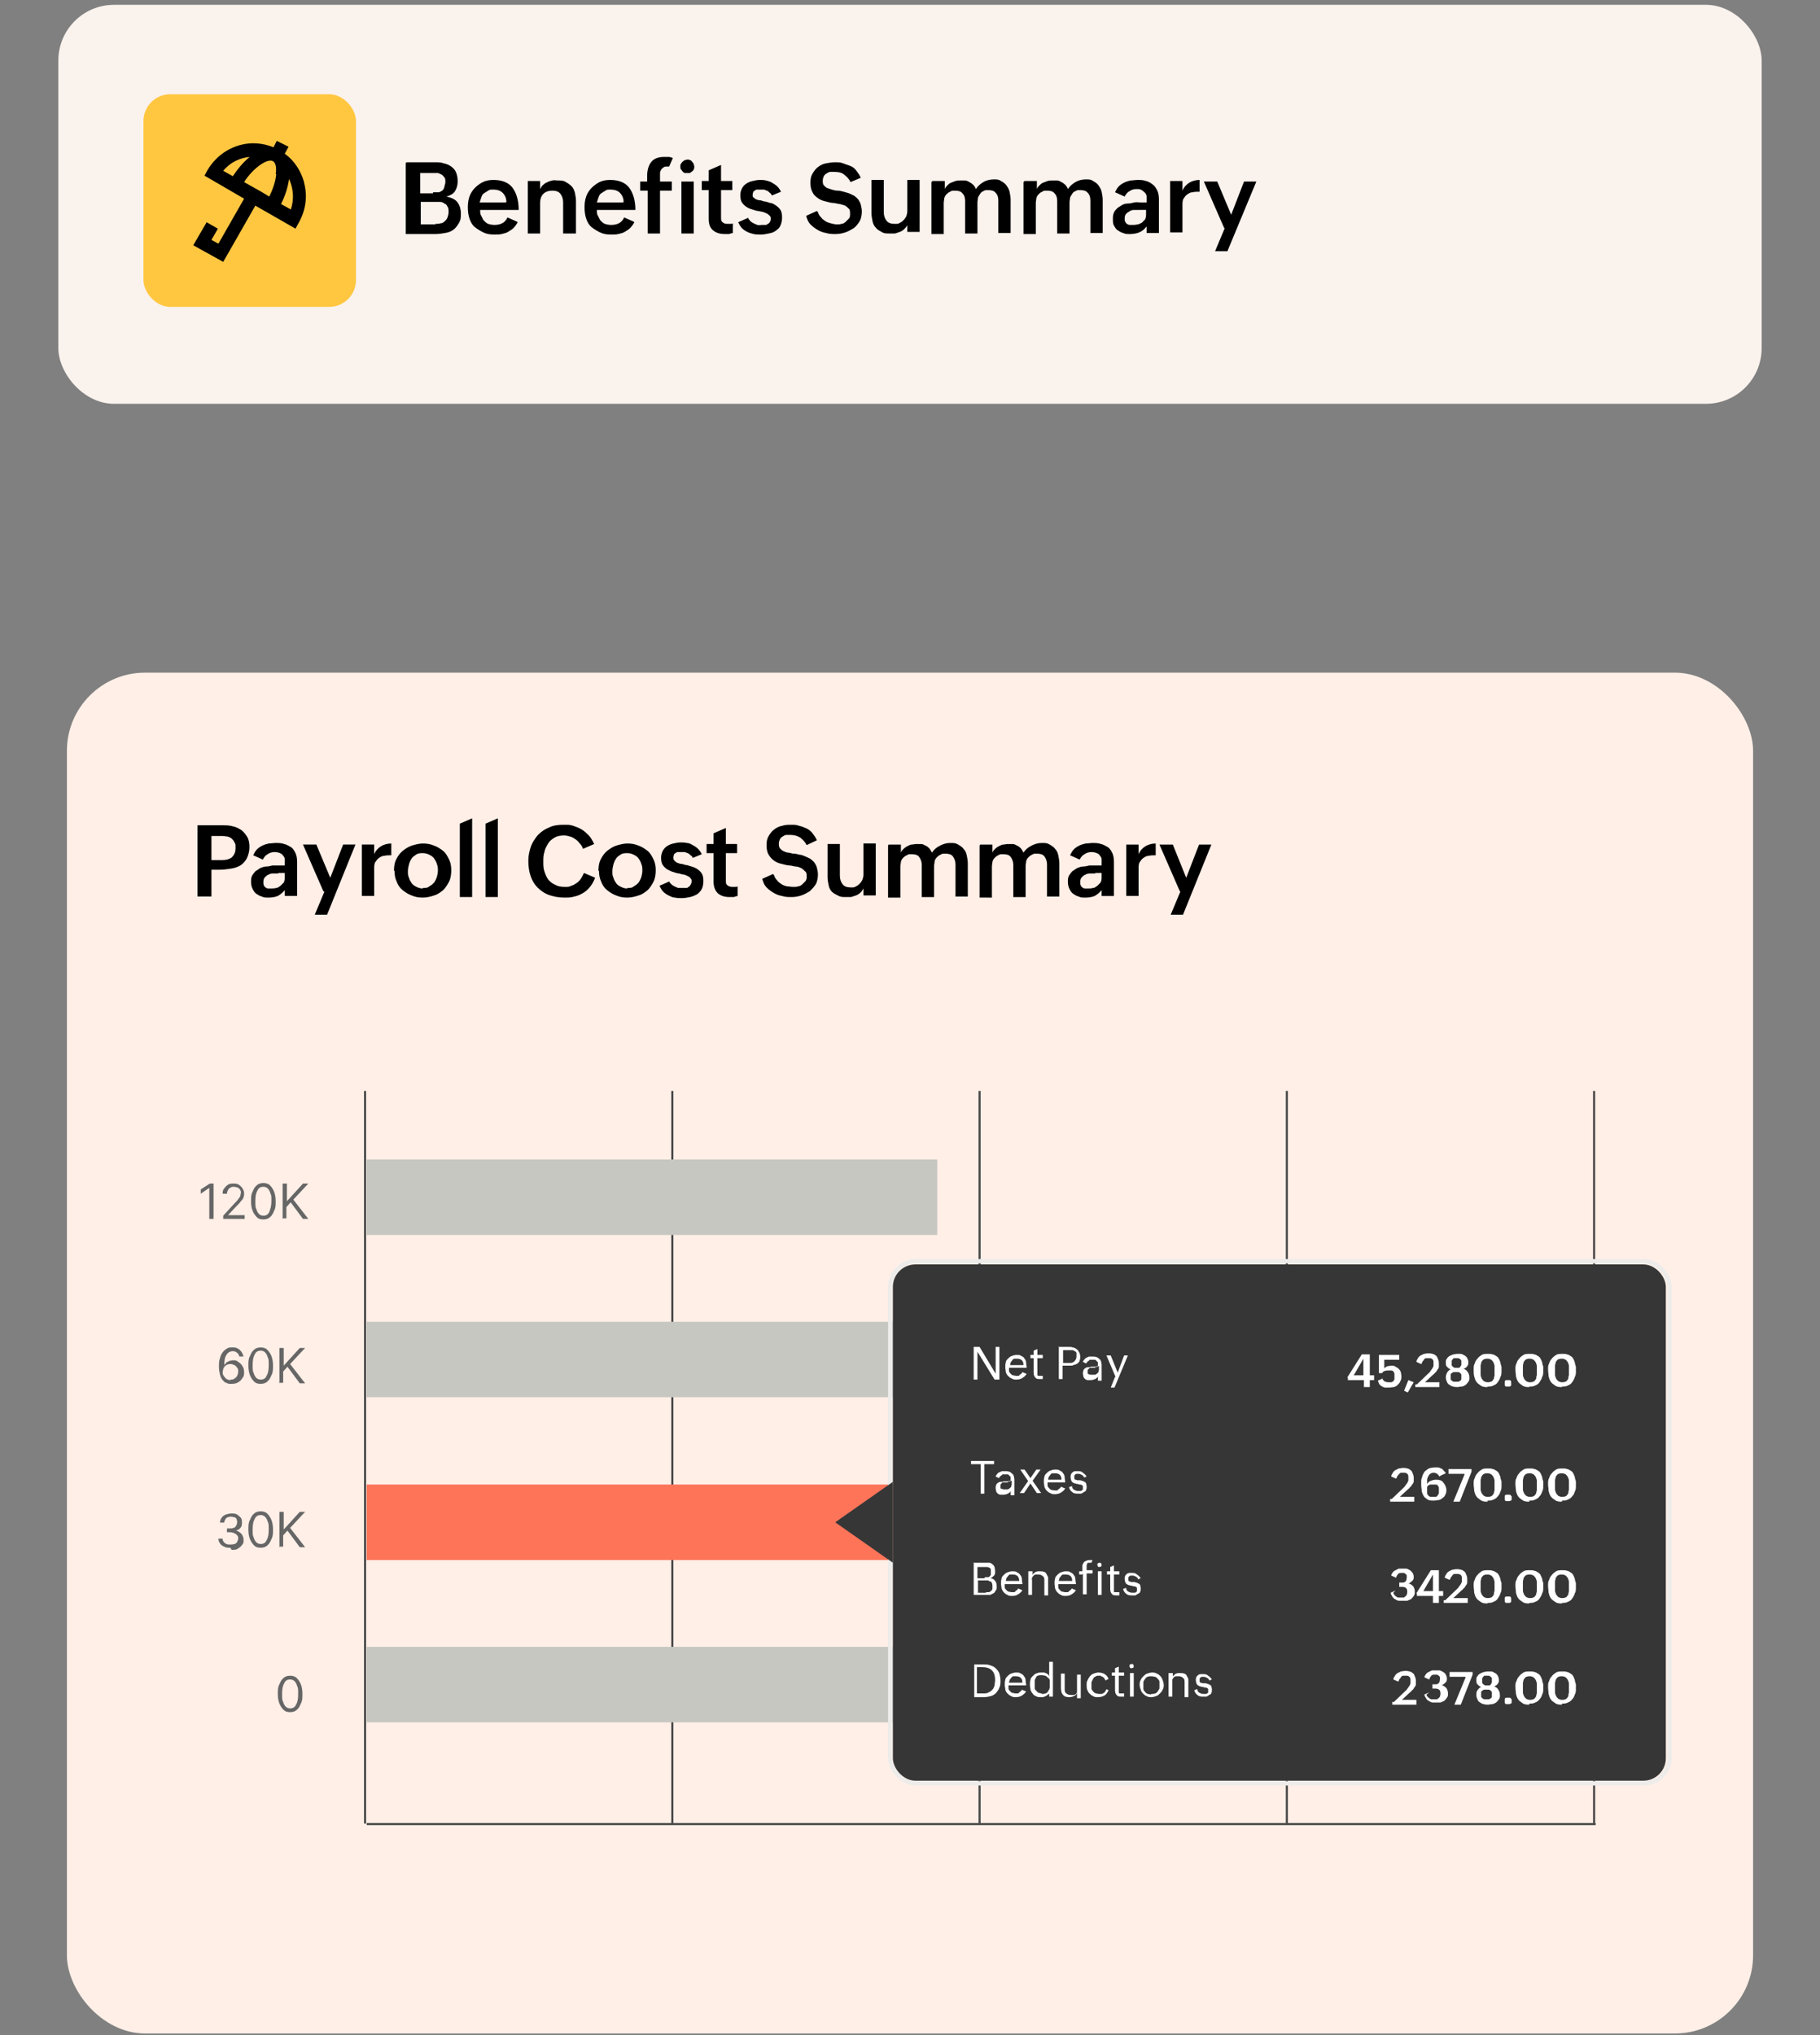
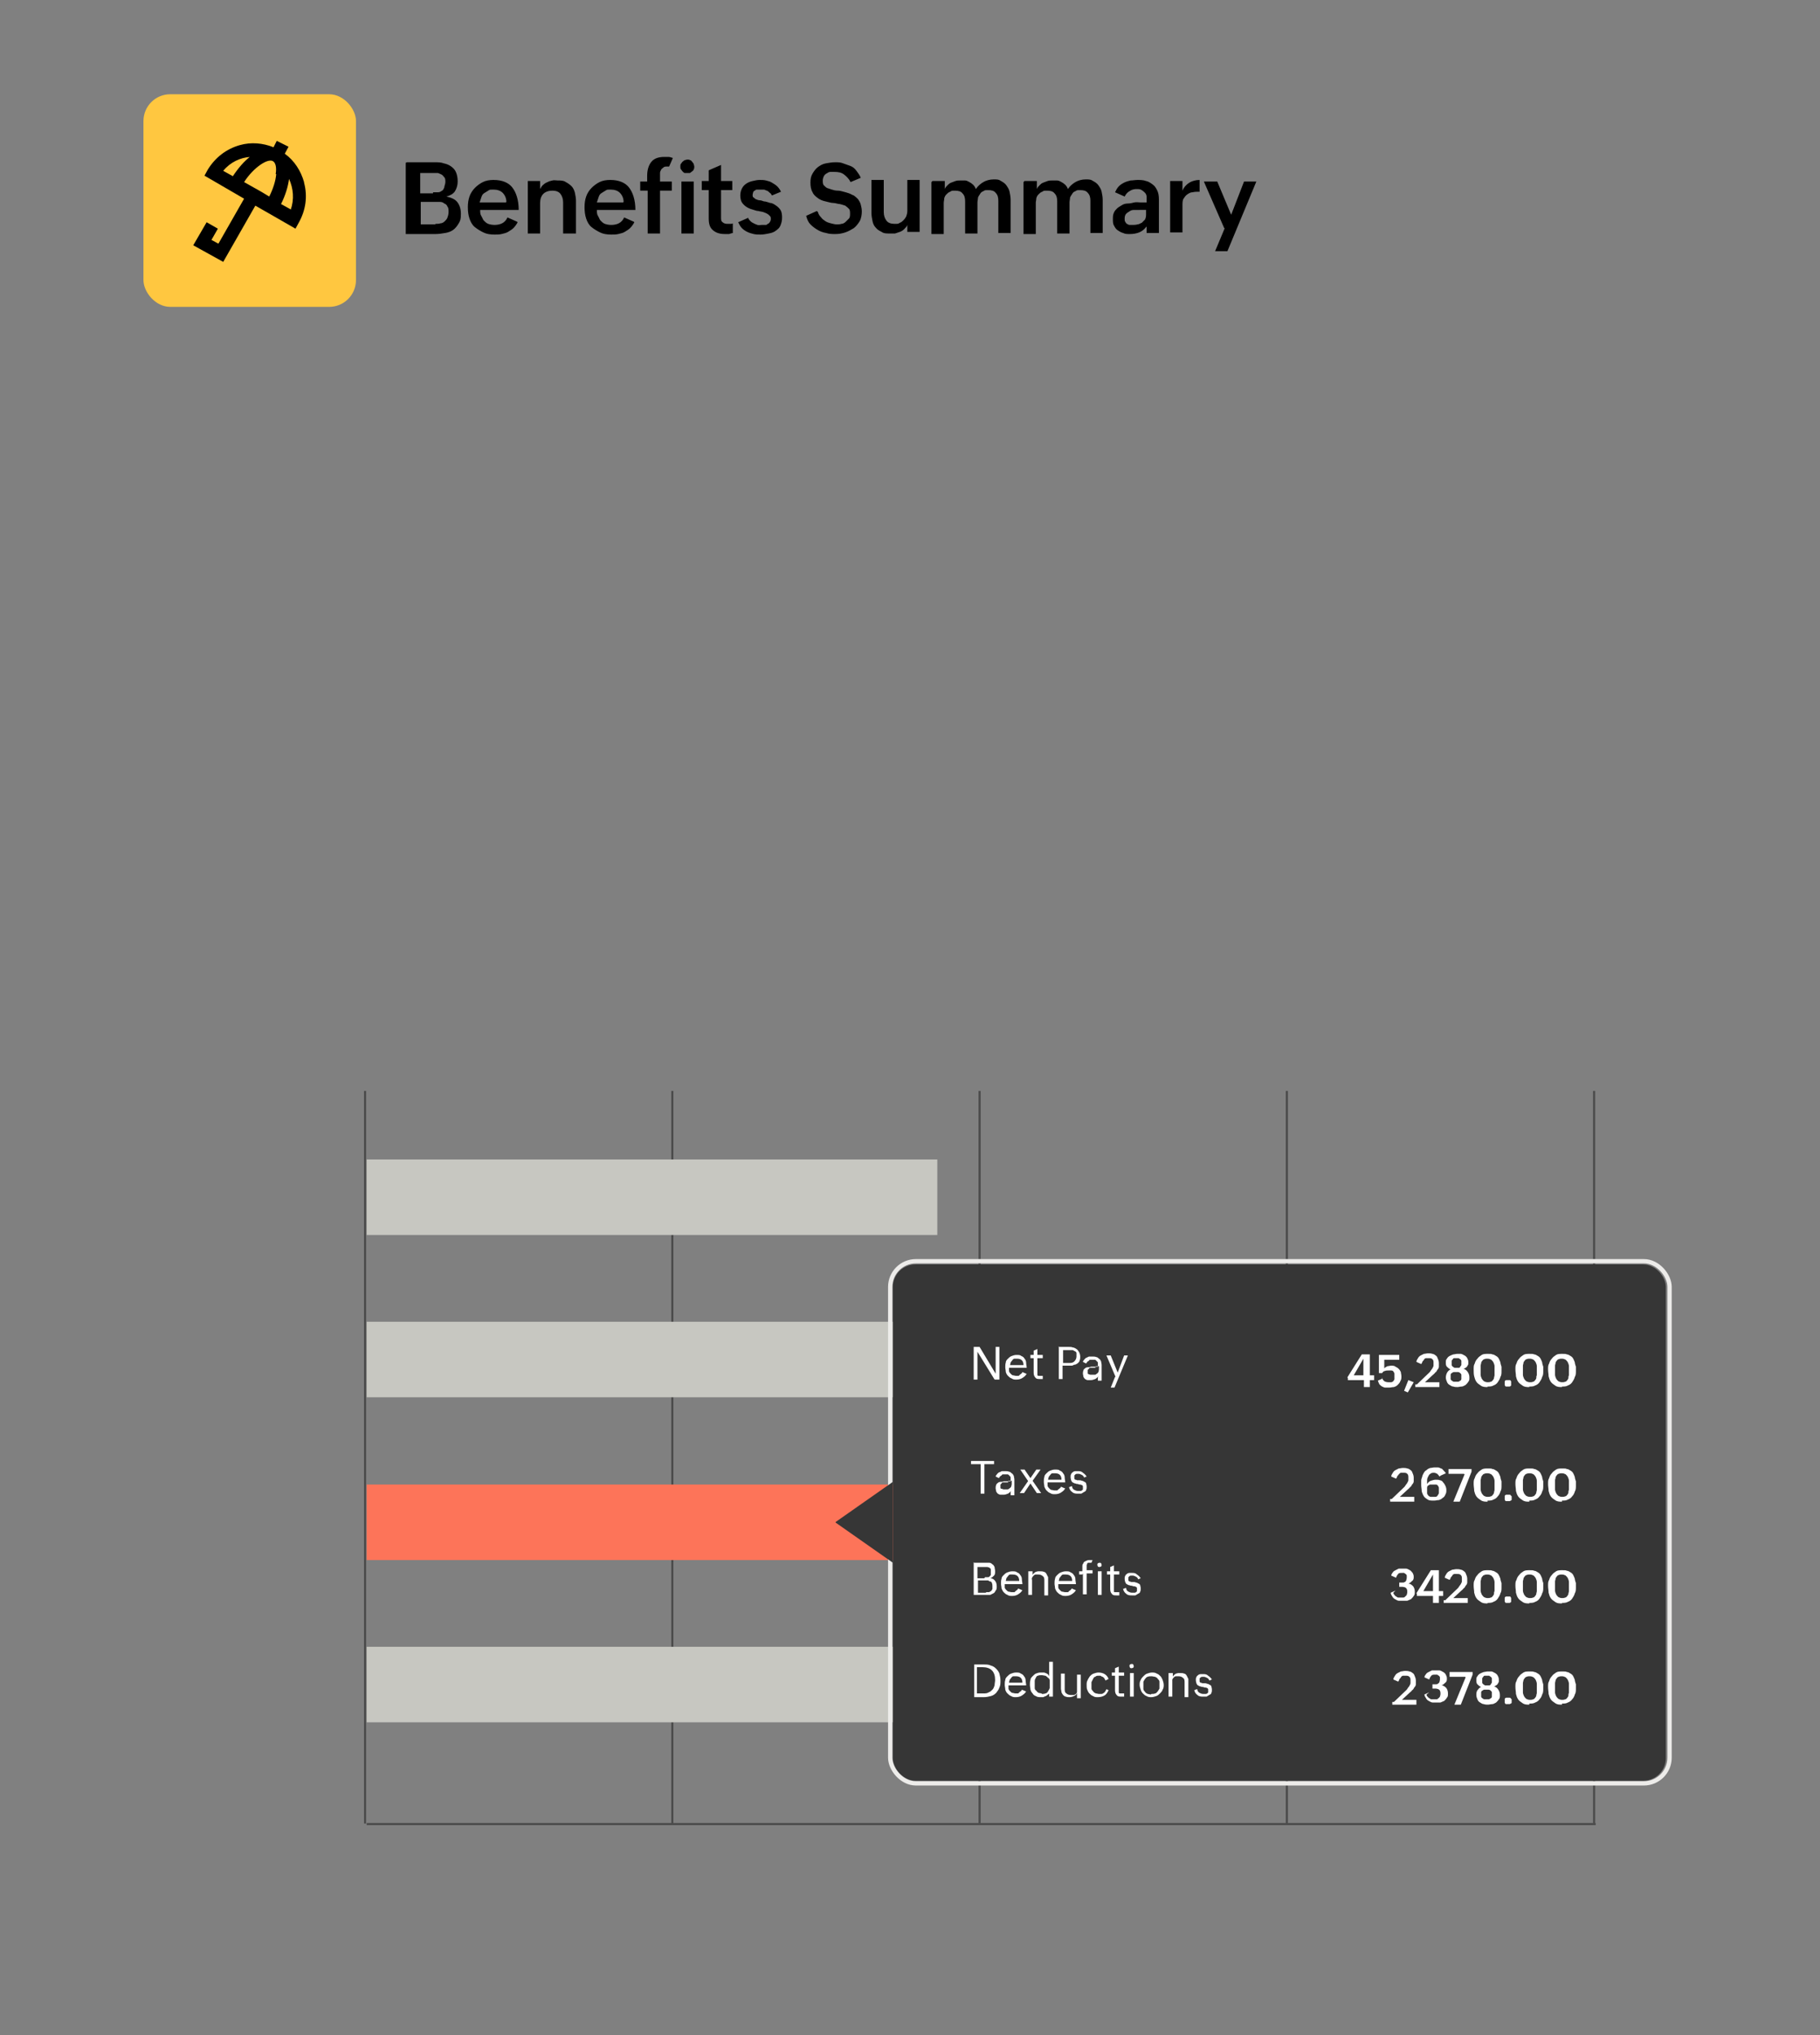
<svg xmlns="http://www.w3.org/2000/svg" viewBox="0 0 340 380">
  <rect x="0" y="0" width="340" height="380" fill="#808080" stroke="none" />
-   <rect x="10.9" y=".9" width="318.2" height="74.5" rx="10.4" ry="10.4" fill="#faf2ed" />
  <path d="M76 30.3h5.2c.6 0 1.2 0 1.7.2.5.1 1 .3 1.4.6s.7.6.9 1.1c.2.5.3 1 .3 1.7s-.2 1.3-.5 1.8-.9.8-1.6 1c.9.2 1.6.5 2 1 .4.5.7 1.2.7 2.2s-.1 1.3-.4 1.8-.6.9-1 1.2-.9.5-1.5.6c-.6.1-1.2.2-1.8.2h-5.6V30.4zm4.9 5.6h1c.3 0 .5-.2.7-.3s.3-.4.4-.6c0-.3.2-.6.2-1s0-.7-.2-.9-.3-.4-.5-.5c-.2-.1-.4-.2-.7-.3h-3.3v3.8h2.4zm.4 5.9c.4 0 .7 0 1-.1.3 0 .6-.2.8-.4.2-.2.4-.4.5-.7s.2-.6.2-1 0-.8-.2-1c-.1-.3-.3-.5-.6-.6-.2-.2-.5-.3-.8-.3h-3.6v4.2h2.8zM96.7 41.5c-.2.4-.5.8-.8 1.1s-.7.5-1 .7-.8.3-1.2.4-.9.1-1.3.1c-.8 0-1.5-.1-2.1-.4s-1.1-.6-1.6-1-.8-1-1-1.6-.3-1.3-.3-2.1.1-1.4.3-2c.2-.6.6-1.2 1-1.6s.9-.8 1.5-1.1 1.3-.4 2-.4c1.6 0 2.8.5 3.5 1.4s1.2 2.3 1.2 4.2h-7.2c0 .4 0 .8.2 1.1s.3.7.5.9.5.5.8.6.7.2 1.2.2 1-.1 1.4-.3c.4-.2.8-.6 1-1.1l1.8.8zm-2.1-3.8c0-.7-.3-1.3-.7-1.7-.4-.4-1-.6-1.7-.6s-.7 0-1 .2-.5.3-.8.5-.4.5-.5.8l-.3.9h4.9zM98.6 33.8h2.3v1.5c.2-.3.3-.6.6-.8.2-.2.5-.4.8-.5.3-.2.6-.2.9-.3s.7 0 1 0c.6 0 1.1 0 1.5.3.4.2.8.5 1.1.8s.5.8.6 1.2c.1.5.2 1 .2 1.5v6.1h-2.4v-5.8c0-.7-.2-1.2-.5-1.6s-.8-.6-1.5-.6-1.3.2-1.7.6c-.4.4-.6 1-.6 1.7v5.7h-2.3v-9.7zM118.5 41.5c-.2.4-.5.8-.8 1.1s-.7.5-1 .7-.8.3-1.2.4-.9.1-1.3.1c-.8 0-1.5-.1-2.1-.4s-1.1-.6-1.6-1-.8-1-1-1.6-.3-1.3-.3-2.1.1-1.4.3-2c.2-.6.6-1.2 1-1.6s.9-.8 1.5-1.1 1.3-.4 2-.4c1.6 0 2.8.5 3.5 1.4s1.2 2.3 1.2 4.2h-7.2c0 .4 0 .8.2 1.1s.3.7.5.9.5.5.8.6.7.2 1.2.2 1-.1 1.4-.3c.4-.2.8-.6 1-1.1l1.8.8zm-2-3.8c0-.7-.3-1.3-.7-1.7-.4-.4-1-.6-1.7-.6s-.7 0-1 .2-.5.3-.8.5-.4.5-.5.8l-.3.9h4.9zM120.9 35.6h-1.3v-1.7h1.3v-1.1c0-1.1.3-2 .8-2.6s1.3-.9 2.4-.9h.8c.2 0 .5.1.8.2l-.7 1.6h-.2-.2c-.3 0-.5 0-.7.2s-.3.2-.4.4-.2.4-.2.6v1.6h2.2v1.7h-2.2v8H121v-8zM127.1 31.1c0-.2 0-.4.1-.5s.2-.3.3-.4.3-.2.4-.3c.2 0 .3-.1.5-.1s.4 0 .5.1c.2 0 .3.2.4.3s.2.3.3.4c0 .2.1.3.1.5s0 .4-.1.5c0 .2-.2.3-.3.4-.1.1-.3.2-.4.3h-1c-.1 0-.3-.2-.4-.3s-.2-.3-.3-.4-.1-.3-.1-.5zm.2 2.8h2.3v9.7h-2.3v-9.7zM137 43.5c-.2 0-.5.1-.8.2h-.8c-.9 0-1.6-.2-2.2-.7s-.8-1.2-.8-2.2v-5.3h-1.3v-1.7h1.3v-2l2.3-1v3h2.1v1.7h-2.1v5.1c0 .4 0 .7.3.9.2.2.5.3.9.3h.5c.2 0 .4 0 .5-.1v1.8zM139.8 40.7c0 .2.2.4.4.6s.4.3.6.4.4.2.7.3.5 0 .8 0h.6c.2 0 .4 0 .5-.2.2 0 .3-.2.4-.3.1-.2.2-.3.2-.6s0-.4-.2-.6-.3-.3-.5-.4c-.2-.1-.4-.2-.7-.3s-.6-.1-.9-.2c-.4 0-.8-.2-1.2-.3s-.8-.3-1.1-.5c-.3-.2-.6-.5-.8-.8s-.3-.8-.3-1.3.1-.9.3-1.3c.2-.4.5-.7.8-.9.3-.2.7-.4 1.2-.5.4-.1.9-.2 1.3-.2s.8 0 1.2.1.8.2 1.1.4.7.4 1 .7c.3.3.5.6.7 1l-1.7.7c-.1-.2-.2-.4-.4-.5-.2-.2-.3-.3-.5-.4-.2 0-.4-.2-.6-.2h-1.2c-.2 0-.3 0-.5.2-.1 0-.3.2-.3.3s-.1.3-.1.5 0 .4.2.5.3.3.4.3.4.2.7.2.5.1.8.2c.4 0 .8.2 1.2.3.4 0 .8.3 1.1.5.3.2.6.5.8.8.2.3.3.8.3 1.4s-.1 1-.3 1.5-.5.7-.9 1-.8.4-1.3.5-1 .2-1.5.2-.9 0-1.3-.1-.8-.2-1.2-.4-.7-.4-1-.7c-.3-.3-.5-.7-.7-1.1l1.8-.8zM152.8 39.6c.1.4.3.7.6 1 .2.3.5.5.8.7.3.2.6.3 1 .4s.8.2 1.1.2.6 0 .9-.1c.3 0 .6-.2.8-.4l.6-.6c.2-.2.2-.6.2-.9s0-.7-.2-.9-.4-.4-.7-.6c-.3-.1-.6-.2-1-.3-.4 0-.8-.2-1.2-.2-.5 0-1-.2-1.5-.3s-1-.3-1.4-.6c-.4-.3-.8-.6-1-1.1-.3-.5-.4-1.1-.4-1.8s.1-1.2.4-1.7c.3-.5.6-.9 1-1.2.4-.3.9-.6 1.5-.7s1.1-.2 1.7-.2 1 0 1.5.2.9.3 1.4.5.8.5 1.1.9c.3.4.6.8.8 1.3l-1.9.8c-.3-.6-.7-1-1.2-1.4s-1.1-.5-1.8-.5h-.8c-.3 0-.5.2-.7.3s-.4.3-.5.5-.2.5-.2.8 0 .7.2.9c.2.2.4.4.6.5l.9.3c.3.1.7.2 1.1.2.4 0 .7.1 1.1.2s.7.2 1 .3c.3.1.6.3.9.4.3.2.5.4.8.7.2.3.4.6.5 1s.2.8.2 1.3-.1 1.3-.4 1.8c-.3.5-.7 1-1.1 1.3-.5.3-1 .6-1.6.8-.6.2-1.2.3-1.8.3s-1.2 0-1.8-.2c-.6-.1-1.1-.3-1.6-.6s-.9-.6-1.3-1-.6-.9-.8-1.6l2-.9zM169.5 42c-.1.3-.3.5-.6.8-.2.2-.5.4-.8.5l-.9.3h-1c-.6 0-1.1 0-1.5-.3-.4-.2-.8-.4-1.1-.8-.3-.3-.5-.7-.6-1.2s-.2-1-.2-1.5v-6.2h2.3v6c0 .7.2 1.2.5 1.6s.8.6 1.5.6.7 0 1-.2c.3-.1.5-.3.7-.5.2-.2.4-.5.5-.7.1-.3.2-.6.2-1v-5.8h2.3v9.7h-2.3v-1.5zM174.2 33.8h2.3v1.5c.1-.3.3-.5.5-.7s.4-.4.7-.5c.3-.1.5-.2.8-.3s.6-.1.9-.1h.9c.3 0 .6.2.8.3.2.1.5.3.7.5.2.2.4.5.5.8.4-.6.9-1 1.4-1.3s1.2-.5 1.9-.5 1 0 1.4.3c.4.2.8.5 1 .8s.5.7.6 1.2c.1.5.2 1 .2 1.5v6.2h-2.3v-6c0-.6-.1-1.1-.5-1.5-.3-.4-.8-.5-1.4-.5s-.6 0-.9.2c-.3.1-.5.3-.6.5s-.3.4-.4.7c0 .3-.1.6-.1.9v5.8h-2.3v-6c0-.6-.1-1.1-.5-1.5-.3-.4-.8-.5-1.4-.5s-.6 0-.9.2c-.3.1-.5.3-.7.5s-.3.4-.4.7c0 .3-.1.6-.1.9v5.8H174V34zM191.4 33.8h2.3v1.5c.1-.3.3-.5.5-.7s.4-.4.7-.5c.3-.1.5-.2.8-.3s.6-.1.9-.1h.9c.3 0 .6.2.8.3.2.1.5.3.7.5.2.2.4.5.5.8.4-.6.9-1 1.4-1.3s1.2-.5 1.9-.5 1 0 1.4.3c.4.2.8.5 1 .8s.5.7.6 1.2c.1.5.2 1 .2 1.5v6.2h-2.3v-6c0-.6-.1-1.1-.5-1.5-.3-.4-.8-.5-1.4-.5s-.6 0-.9.2c-.3.1-.5.3-.6.5s-.3.4-.4.7c0 .3-.1.6-.1.9v5.8h-2.3v-6c0-.6-.1-1.1-.5-1.5-.3-.4-.8-.5-1.4-.5s-.6 0-.9.2c-.3.1-.5.3-.7.5s-.3.4-.4.7c0 .3-.1.6-.1.9v5.8h-2.3V34zM214.1 42.4c-.4.5-.8.8-1.3 1s-1.1.3-1.7.3-.9 0-1.3-.2c-.4-.1-.7-.3-1-.5-.3-.2-.5-.5-.7-.9-.2-.3-.2-.8-.2-1.2s0-.8.2-1.2c.1-.3.4-.6.6-.8s.6-.4.9-.6c.3-.2.7-.3 1.1-.3s.8-.1 1.2-.2.8 0 1.2 0h1.1v-.2-.9c0-.2-.1-.5-.3-.7s-.3-.3-.6-.5-.6-.2-1-.2-.9.1-1.3.4c-.4.2-.7.6-.9 1l-1.8-.8c.2-.4.4-.8.7-1.1s.6-.5 1-.7c.4-.2.8-.3 1.2-.4.4 0 .9-.1 1.3-.1s1.1 0 1.6.2c.5.1.9.4 1.3.7.4.3.6.7.8 1.1s.3 1 .3 1.6v6.3h-2.3v-1.2zm-1.2-3.2h-.9c-.3 0-.6 0-.9.2s-.5.3-.7.5-.3.5-.3.9 0 .4.1.6.2.3.3.4c.1 0 .3.2.5.2h.6c.2 0 .6 0 .9-.1.3 0 .5-.2.8-.3l.6-.6c.1-.2.2-.5.2-.9v-.9h-1.2zM218.6 33.8h2.3v1.8c.3-.7.8-1.2 1.3-1.5s1.2-.5 1.9-.5v2.2c-.5 0-.9 0-1.3.1-.4 0-.7.2-1 .4s-.5.5-.7.8c-.2.3-.2.8-.2 1.3v5h-2.3v-9.7zM228.7 42.6l-3.8-8.7h2.5l2.6 6.2 2.4-6.2h2.3l-5.4 13H227l1.8-4.3z" />
  <g>
    <rect x="26.8" y="17.6" width="39.7" height="39.7" rx="5" ry="5" fill="#ffc740" />
    <path d="M56.8 34c-.6-2.1-1.8-4-3.6-5.3l.7-1.3-2.2-1.1-.6 1.2c-2-.8-4.2-1-6.3-.4-2.5.7-4.6 2.3-6 4.6l-.6 1.1 7.4 4.3-4.8 8.4-1.3-.7 1.2-2.1-2.1-1.2-2.5 4.3 5.6 3.1 6-10.5 3.5 2 4 2.3.6-1.1c1.3-2.3 1.7-4.9 1-7.5zm-5.2-1.5c-.1 1.3-.6 2.8-1.3 4.2l-1.5-.9-3.2-1.8c.9-1.4 2-2.5 3-3.2 1-.7 1.9-1 2.4-.7.5.3.7 1.2.5 2.4zm-4.8-3.3c-1.2.9-2.3 2.2-3.3 3.7l-1.8-1c1.3-1.6 3.2-2.5 5.1-2.6zm7.5 9.9l-1.8-1c.8-1.6 1.3-3.2 1.5-4.7.8 1.8 1 3.8.3 5.8z" />
  </g>
  <g>
-     <rect x="12.5" y="125.6" width="315" height="254.1" rx="14.6" ry="14.6" fill="#ffefe7" />
-     <path d="M54.2 319.7c-.5 0-.9-.1-1.2-.4-.3-.3-.6-.7-.8-1.2-.2-.5-.3-1.1-.3-1.8s0-1.3.3-1.8c.2-.5.4-.9.8-1.2.3-.3.8-.4 1.2-.4s.9.1 1.2.4c.3.3.6.7.8 1.2.2.5.3 1.1.3 1.8s0 1.3-.3 1.8c-.2.5-.4.9-.8 1.2-.3.3-.8.4-1.2.4zm0-.7c.5 0 .9-.2 1.1-.7.3-.5.4-1.1.4-2s0-1.1-.2-1.5c-.1-.4-.3-.7-.5-.9-.2-.2-.5-.3-.8-.3-.5 0-.9.2-1.1.7-.3.5-.4 1.1-.4 2s0 1.1.2 1.5c.1.4.3.7.5.9.2.2.5.3.8.3zM43 289c-.4 0-.8 0-1.1-.2-.3-.1-.6-.3-.8-.6-.2-.3-.3-.6-.3-.9h.8c0 .2 0 .4.2.6.1.2.3.3.5.4s.4.1.7.1.5 0 .8-.1c.2 0 .4-.2.5-.4.1-.2.2-.4.2-.6s0-.5-.2-.6c-.1-.2-.3-.3-.5-.4-.2-.1-.5-.2-.9-.2h-.5v-.7h.5c.3 0 .5 0 .7-.1.2 0 .4-.2.5-.4.1-.2.2-.4.2-.6s0-.4-.1-.6c0-.2-.2-.3-.4-.4-.2 0-.4-.1-.6-.1s-.4 0-.6.1c-.2 0-.4.2-.5.4-.1.2-.2.3-.2.6h-.8c0-.3.1-.6.3-.9.2-.3.5-.5.8-.6.3-.1.7-.2 1-.2s.8 0 1.1.2c.3.2.5.4.7.6.2.3.2.6.2.9s0 .7-.3 1c-.2.3-.5.4-.8.5.4.1.7.3 1 .6.2.3.4.6.4 1.1s0 .7-.3 1c-.2.3-.5.5-.8.7-.3.2-.7.2-1.1.2zm5.7 0c-.5 0-.9-.1-1.2-.4-.3-.3-.6-.7-.8-1.2-.2-.5-.3-1.1-.3-1.8s0-1.3.3-1.8c.2-.5.4-.9.8-1.2.3-.3.8-.4 1.2-.4s.9.1 1.2.4c.3.3.6.7.8 1.2.2.5.3 1.1.3 1.8s0 1.3-.3 1.8c-.2.5-.4.9-.8 1.2-.3.3-.8.4-1.2.4zm0-.7c.5 0 .9-.2 1.1-.7.3-.5.4-1.1.4-2s0-1.1-.2-1.5c-.1-.4-.3-.7-.5-.9-.2-.2-.5-.3-.8-.3-.5 0-.9.2-1.1.7-.3.5-.4 1.1-.4 2s0 1.1.2 1.5c.1.4.3.7.5.9.2.2.5.3.8.3zm3.5.6v-6.6h.8v3.3l3-3.3h1l-2.8 3 2.8 3.6h-1l-2.3-3.1-.8.9v2.1h-.8zM43.1 258.4c-.3 0-.5 0-.8-.2-.3 0-.5-.3-.7-.5-.2-.2-.4-.6-.5-1-.1-.4-.2-.9-.2-1.5s0-1.1.2-1.6c.1-.5.3-.8.5-1.1.2-.3.5-.5.8-.7.3-.2.6-.2 1-.2s.7 0 1 .2c.3.1.5.4.7.6.2.3.3.6.4.9h-.8c0-.3-.2-.5-.4-.7-.2-.2-.5-.3-.8-.3-.5 0-.9.2-1.2.7-.3.4-.4 1.1-.4 1.9.1-.2.3-.3.4-.5l.6-.3c.2 0 .4-.1.6-.1.4 0 .7 0 1 .3.3.2.6.4.8.8.2.3.3.7.3 1.1s0 .8-.3 1.1c-.2.3-.4.6-.8.8-.3.2-.7.3-1.2.3zm0-.8c.3 0 .5 0 .7-.2.2-.1.4-.3.5-.5.1-.2.2-.5.2-.8s0-.5-.2-.7c-.1-.2-.3-.4-.5-.5-.2-.1-.5-.2-.7-.2s-.4 0-.6.1c-.2 0-.3.2-.5.3-.1.1-.2.3-.3.5 0 .2-.1.4-.1.6s0 .5.2.7c.1.2.3.4.5.6.2.1.5.2.7.2zm5.6.8c-.5 0-.9-.1-1.2-.4-.3-.3-.6-.7-.8-1.2-.2-.5-.3-1.1-.3-1.8s0-1.3.3-1.8c.2-.5.4-.9.8-1.2.3-.3.8-.4 1.2-.4s.9.1 1.2.4c.3.3.6.7.8 1.2.2.5.3 1.1.3 1.8s0 1.3-.3 1.8c-.2.5-.4.9-.8 1.2-.3.3-.8.4-1.2.4zm0-.8c.5 0 .9-.2 1.1-.7.3-.5.4-1.1.4-2s0-1.1-.2-1.5c-.1-.4-.3-.7-.5-.9-.2-.2-.5-.3-.8-.3-.5 0-.9.2-1.1.7-.3.5-.4 1.1-.4 2s0 1.1.2 1.5c.1.4.3.7.5.9.2.2.5.3.8.3zm3.5.7v-6.6h.8v3.3l3-3.3h1l-2.8 3 2.8 3.6h-1l-2.3-3.1-.8.9v2.1h-.8zM39.9 221v6.6h-.8v-5.8l-1.6 1.1v-.8l1.7-1.1h.8zm1.8 6.6v-.6l2.2-2.4c.3-.3.5-.5.6-.7.2-.2.3-.4.4-.6 0-.2.1-.4.1-.6s0-.4-.2-.6c-.1-.2-.3-.3-.5-.4-.2 0-.4-.1-.6-.1s-.5 0-.7.2c-.2.1-.3.2-.4.4-.1.2-.2.4-.2.7h-.8c0-.4 0-.7.3-1 .2-.3.4-.5.7-.7.3-.2.7-.2 1-.2s.7 0 1 .2c.3.2.5.4.7.7.2.3.3.6.3.9s0 .5-.1.7c0 .2-.2.5-.5.8-.2.3-.5.6-.9 1l-1.5 1.6h3.1v.7h-4.2zm7.5.1c-.5 0-.9-.1-1.2-.4-.3-.3-.6-.7-.8-1.2-.2-.5-.3-1.1-.3-1.8s0-1.3.3-1.8c.2-.5.4-.9.8-1.2.3-.3.8-.4 1.2-.4s.9.1 1.2.4c.3.3.6.7.8 1.2.2.5.3 1.1.3 1.8s0 1.3-.3 1.8c-.2.5-.4.9-.8 1.2-.3.3-.8.4-1.2.4zm0-.7c.5 0 .9-.2 1.1-.7s.4-1.1.4-2 0-1.1-.2-1.5c-.1-.4-.3-.7-.5-.9-.2-.2-.5-.3-.8-.3-.5 0-.9.2-1.1.7-.3.5-.4 1.1-.4 2s0 1.1.2 1.5c.1.4.3.7.5.9.2.2.5.3.8.3zm3.6.6V221h.8v3.3l3-3.3h1l-2.8 3 2.8 3.6h-1l-2.3-3.1-.8.9v2.1h-.8z" fill="#666" />
-     <path d="M36.9 154.1h4.6c.7 0 1.4 0 2 .2.6.1 1.1.4 1.6.7.4.3.8.8 1.1 1.3.3.5.4 1.2.4 1.9s-.2 1.5-.5 2.1c-.3.5-.7 1-1.2 1.3-.5.3-1.1.5-1.8.6-.7.1-1.3.2-2.1.2h-1.5v5h-2.6v-13.3zm4.6 6.5c.8 0 1.4-.2 1.8-.5.4-.4.7-.9.7-1.7s0-.8-.2-1.1c-.1-.3-.3-.5-.5-.7-.2-.2-.5-.3-.8-.4-.3 0-.6-.1-1-.1h-2v4.5h2zm11.7 5.6c-.4.5-.8.8-1.3 1.1-.5.2-1.1.3-1.7.3s-.9 0-1.3-.2c-.4-.1-.7-.3-1-.5-.3-.2-.5-.5-.7-.9-.2-.4-.3-.8-.3-1.3s0-.8.2-1.2c.2-.3.4-.6.6-.8l.9-.6c.3-.1.7-.3 1.1-.3.4 0 .8-.1 1.2-.2h2.3v-.2-.9c0-.3-.1-.5-.3-.7-.1-.2-.3-.4-.6-.5-.2-.1-.6-.2-1-.2s-.9.1-1.3.4c-.4.2-.7.6-.9 1l-1.8-.8c.2-.4.4-.8.7-1.1.3-.3.6-.5 1-.7.4-.2.8-.3 1.2-.4.4 0 .9-.1 1.3-.1s1.1 0 1.6.2c.5.1.9.4 1.3.6.4.3.6.7.8 1.1.2.4.3 1 .3 1.6v6.4h-2.3v-1.2zm-1.2-3.1h-.9c-.3 0-.6 0-.9.2-.3.1-.5.3-.7.5-.2.2-.3.5-.3.9s0 .4.1.6c0 .2.2.3.3.4.1.1.3.2.5.2h.6c.2 0 .6 0 .9-.1.3 0 .5-.2.8-.4l.6-.6c.1-.2.2-.5.2-.9v-.9H52zm8.4 3.3l-3.8-8.7h2.5l2.6 6.2 2.4-6.2h2.3l-5.3 13.1h-2.3l1.8-4.3zm7.2-8.7h2.3v1.8c.3-.7.8-1.2 1.3-1.5.5-.3 1.2-.5 1.9-.5v2.2c-.5 0-.9 0-1.3.1-.4 0-.7.2-1 .4-.3.2-.5.5-.7.8-.2.3-.2.8-.2 1.3v5h-2.3v-9.7zm6 4.9c0-.8.1-1.5.4-2.1.3-.6.7-1.2 1.2-1.6.5-.4 1.1-.8 1.7-1 .7-.2 1.4-.4 2.1-.4s1.4.1 2.1.4c.6.2 1.2.6 1.7 1s.8 1 1.1 1.6c.3.6.4 1.3.4 2s-.1 1.5-.4 2.1c-.3.6-.7 1.2-1.1 1.6-.5.4-1 .8-1.7 1-.6.2-1.3.4-2.1.4s-1.4-.1-2.1-.4c-.6-.2-1.2-.6-1.7-1s-.9-1-1.1-1.6c-.3-.6-.4-1.3-.4-2zm5.4 3.2c.5 0 .9 0 1.2-.3.4-.2.6-.4.9-.7.2-.3.4-.7.5-1 .1-.4.2-.8.2-1.2s0-.9-.2-1.3c-.1-.4-.3-.7-.5-1-.2-.3-.5-.5-.9-.7-.4-.2-.8-.3-1.2-.3s-.9 0-1.3.3c-.3.2-.6.4-.8.7-.2.3-.4.7-.5 1.1-.1.4-.2.8-.2 1.3s0 .8.2 1.2c.1.4.3.7.5 1 .2.3.5.5.9.7.4.2.8.3 1.2.3zm6.9-12l2.3-1v14.7h-2.3v-13.7zm4.8 0l2.3-1v14.7h-2.3v-13.7zm20.5 10c-.2.6-.5 1.2-.9 1.7s-.8.9-1.3 1.2c-.5.3-1.1.6-1.7.7-.6.2-1.2.2-1.9.2-1.1 0-2-.2-2.9-.5-.8-.3-1.5-.8-2.1-1.4-.6-.6-1-1.3-1.3-2.2-.3-.9-.4-1.8-.4-2.8s.2-1.8.5-2.7c.3-.8.8-1.5 1.3-2.1.6-.6 1.3-1.1 2.1-1.4.8-.4 1.7-.5 2.7-.5s1.2 0 1.8.2c.6.2 1.1.4 1.6.7.5.3.9.7 1.3 1.1.4.4.7 1 1 1.6l-2.1.9c-.1-.4-.3-.7-.6-1-.2-.3-.5-.6-.8-.8-.3-.2-.6-.4-1-.5-.4-.1-.7-.2-1.1-.2-.7 0-1.3.1-1.8.4-.5.3-.9.6-1.2 1.1-.3.5-.6 1-.7 1.6-.2.6-.2 1.2-.2 1.8s0 1.2.2 1.8c.2.6.4 1.1.7 1.5.3.4.8.8 1.3 1 .5.3 1.1.4 1.8.4s.8 0 1.2-.2c.4-.1.7-.3 1-.5.3-.2.6-.5.8-.8.2-.3.4-.7.6-1.1l2.1.9zm.6-1.2c0-.8.1-1.5.4-2.1.3-.6.7-1.2 1.2-1.6.5-.4 1.1-.8 1.7-1 .7-.2 1.4-.4 2.1-.4s1.4.1 2.1.4c.6.2 1.2.6 1.7 1s.8 1 1.1 1.6c.3.6.4 1.3.4 2s-.1 1.5-.4 2.1c-.3.6-.7 1.2-1.1 1.6-.5.4-1 .8-1.7 1-.6.2-1.3.4-2.1.4s-1.4-.1-2.1-.4c-.6-.2-1.2-.6-1.7-1s-.9-1-1.1-1.6c-.3-.6-.4-1.3-.4-2zm5.4 3.2c.5 0 .9 0 1.2-.3.4-.2.6-.4.9-.7.2-.3.4-.7.5-1 .1-.4.2-.8.2-1.2s0-.9-.2-1.3c-.1-.4-.3-.7-.5-1-.2-.3-.5-.5-.9-.7-.4-.2-.8-.3-1.2-.3s-.9 0-1.3.3c-.3.2-.6.4-.8.7-.2.3-.4.7-.5 1.1-.1.4-.2.8-.2 1.3s0 .8.2 1.2c.1.4.3.7.5 1 .2.3.5.5.9.7.4.2.8.3 1.2.3zm7.8-1.3c0 .2.2.4.4.6.2.2.4.3.6.4.2.1.4.2.7.3h1.4c.2 0 .4 0 .5-.2.2 0 .3-.2.4-.4.1-.2.2-.3.2-.6s0-.4-.2-.6c-.1-.2-.3-.3-.5-.4-.2-.1-.4-.2-.7-.3-.3 0-.6-.1-.9-.2-.4 0-.8-.2-1.2-.3-.4-.1-.7-.3-1.1-.5-.3-.2-.6-.5-.8-.8-.2-.3-.3-.8-.3-1.3s.1-.9.3-1.3c.2-.4.5-.7.8-.9.3-.2.7-.4 1.2-.5.4-.1.9-.2 1.3-.2s.8 0 1.2.1c.4 0 .8.2 1.1.4.4.2.7.4 1 .7.3.3.5.6.7 1l-1.7.7c0-.2-.2-.4-.4-.5-.2-.2-.3-.3-.5-.4-.2 0-.4-.2-.6-.2h-1.2c-.2 0-.3 0-.5.2-.1 0-.3.2-.3.3 0 .1-.1.3-.1.5s0 .4.2.6c.1.1.3.3.5.4.2 0 .4.2.7.2.3 0 .5.1.8.2.4 0 .8.2 1.2.3.4.1.8.3 1.1.5.3.2.6.5.8.8.2.3.3.8.3 1.4s-.1 1.1-.3 1.5c-.2.4-.5.7-.9 1-.4.2-.8.4-1.3.5-.5.1-1 .2-1.5.2s-.9 0-1.3-.1c-.4 0-.8-.2-1.2-.4-.4-.2-.7-.4-1-.7-.3-.3-.5-.7-.7-1.1l1.8-.8zm12.9 2.8c-.3 0-.5.1-.8.2h-.8c-.9 0-1.6-.2-2.2-.7-.5-.5-.8-1.2-.8-2.2v-5.3H132v-1.7h1.3v-2l2.3-1v3h2.1v1.7h-2.1v5.1c0 .4 0 .7.3.9.2.2.5.3.9.3h.5c.2 0 .4 0 .5-.1v1.8zm6.7-3.9c.1.4.3.7.6 1 .2.3.5.5.8.7.3.2.6.3 1 .4.4 0 .7.1 1.2.1s.6 0 .9-.1c.3 0 .6-.2.8-.4l.6-.6c.2-.3.2-.6.2-.9s0-.7-.3-.9c-.2-.2-.4-.4-.7-.6-.3-.1-.6-.3-1-.3s-.8-.2-1.2-.2c-.5 0-1-.2-1.5-.3-.5-.1-1-.3-1.4-.6-.4-.3-.7-.6-1-1.1-.3-.5-.4-1.1-.4-1.8s.1-1.2.4-1.7c.3-.5.6-.9 1-1.2.4-.3.9-.6 1.5-.7.6-.2 1.1-.2 1.7-.2s1 0 1.5.2c.5.1.9.3 1.4.5.4.2.8.5 1.1.9.3.4.6.8.8 1.3l-1.9.9c-.3-.6-.7-1-1.2-1.4-.5-.3-1.1-.5-1.8-.5h-.8c-.3 0-.5.2-.7.3-.2.1-.4.3-.5.5-.1.2-.2.5-.2.8s0 .6.2.9c.2.2.4.4.6.5.3.1.6.3.9.3.4 0 .7.2 1.1.2.4 0 .7.1 1.1.2.4 0 .7.2 1 .3.3.1.6.3.9.4.3.2.5.4.8.7.2.3.4.6.5 1 .1.4.2.8.2 1.3s-.1 1.3-.4 1.8c-.3.5-.7.9-1.1 1.3-.5.3-1 .6-1.6.8-.6.2-1.2.3-1.8.3s-1.2 0-1.8-.2c-.6-.1-1.1-.3-1.6-.6s-.9-.6-1.3-1-.6-.9-.8-1.6l2-.9zm16.7 2.5c-.2.3-.3.6-.6.8-.2.2-.5.4-.8.5l-.9.3h-1c-.6 0-1 0-1.5-.3-.4-.2-.8-.4-1.1-.7-.3-.3-.5-.7-.6-1.2-.1-.5-.2-1-.2-1.5v-6.2h2.3v5.9c0 .7.2 1.2.5 1.6.3.4.8.6 1.5.6s.7 0 1-.2c.3-.1.5-.3.7-.5.2-.2.4-.5.5-.7.1-.3.2-.6.2-1v-5.8h2.3v9.7h-2.3v-1.5zm4.7-8.2h2.3v1.5c.1-.3.3-.5.5-.7.2-.2.5-.4.7-.5.3-.1.5-.3.8-.3.3 0 .6-.1.9-.1h.9c.3 0 .6.2.8.3.3.1.5.3.7.5.2.2.3.5.5.8.4-.6.9-1 1.5-1.3.6-.3 1.2-.5 1.9-.5s1 0 1.5.3.8.5 1 .8c.3.3.5.7.6 1.2.1.5.2 1 .2 1.5v6.2h-2.3v-6c0-.6-.2-1.1-.5-1.5-.3-.4-.8-.5-1.4-.5s-.6 0-.9.2c-.3.1-.5.3-.7.5-.2.2-.3.4-.4.7 0 .3-.1.6-.1.9v5.8h-2.3v-6c0-.6-.2-1.1-.5-1.5s-.8-.5-1.4-.5-.6 0-.9.2c-.3.1-.5.3-.7.5-.2.2-.3.4-.4.7 0 .3-.1.6-.1.9v5.8h-2.3v-9.7zm17.1 0h2.3v1.5c.1-.3.3-.5.5-.7.2-.2.5-.4.7-.5.3-.1.5-.3.8-.3.3 0 .6-.1.9-.1h.9c.3 0 .6.2.8.3.3.1.5.3.7.5.2.2.3.5.5.8.4-.6.9-1 1.5-1.3.6-.3 1.2-.5 1.9-.5s1 0 1.5.3.8.5 1 .8c.3.3.5.7.6 1.2.1.5.2 1 .2 1.5v6.2h-2.3v-6c0-.6-.2-1.1-.5-1.5-.3-.4-.8-.5-1.4-.5s-.6 0-.9.2c-.3.1-.5.3-.7.5-.2.2-.3.4-.4.7 0 .3-.1.6-.1.9v5.8h-2.3v-6c0-.6-.2-1.1-.5-1.5s-.8-.5-1.4-.5-.6 0-.9.2c-.3.1-.5.3-.7.5-.2.2-.3.4-.4.7 0 .3-.1.6-.1.9v5.8H183v-9.7zm22.7 8.5c-.4.5-.8.8-1.3 1.1-.5.2-1.1.3-1.7.3s-.9 0-1.3-.2c-.4-.1-.7-.3-1-.5-.3-.2-.5-.5-.7-.9-.2-.4-.3-.8-.3-1.3s0-.8.2-1.2c.2-.3.4-.6.6-.8l.9-.6c.3-.1.7-.3 1.1-.3.4 0 .8-.1 1.2-.2h2.3v-.2-.9c0-.3-.1-.5-.3-.7-.1-.2-.3-.4-.6-.5-.2-.1-.6-.2-1-.2s-.9.1-1.3.4c-.4.2-.7.6-.9 1l-1.8-.8c.2-.4.4-.8.7-1.1.3-.3.6-.5 1-.7.4-.2.8-.3 1.2-.4.4 0 .9-.1 1.3-.1s1.1 0 1.6.2c.5.1.9.4 1.3.6.4.3.6.7.8 1.1.2.4.3 1 .3 1.6v6.4h-2.3v-1.2zm-1.2-3.1h-.9c-.3 0-.6 0-.9.2-.3.1-.5.3-.7.5-.2.2-.3.5-.3.9s0 .4.1.6c0 .2.2.3.3.4.1.1.3.2.5.2h.6c.2 0 .6 0 .9-.1.3 0 .5-.2.8-.4l.6-.6c.1-.2.2-.5.2-.9v-.9h-1.2zm5.8-5.4h2.3v1.8c.3-.7.8-1.2 1.3-1.5.5-.3 1.2-.5 1.9-.5v2.2c-.5 0-.9 0-1.3.1-.4 0-.7.2-1 .4-.3.2-.5.5-.7.8-.2.3-.2.8-.2 1.3v5h-2.3v-9.7zm10 8.7l-3.8-8.7h2.5l2.5 6.2 2.4-6.2h2.3l-5.3 13.1h-2.3l1.8-4.3z" />
    <path fill="none" stroke="#4c4c4c" stroke-width=".4" d="M68.5 340.6h229.6M68.2 340.5V203.7M297.8 340.5V203.7M240.4 340.5V203.7M183 340.5V203.7M125.6 340.5V203.7" />
    <path fill="#c7c7c1" d="M68.5 216.5h106.6v14.1H68.5zM68.5 246.8h116.1v14.1H68.5z" />
    <path fill="#fd7459" d="M68.5 277.2h128v14.1h-128z" />
    <path fill="#c7c7c1" d="M68.5 307.5h106.6v14.1H68.5z" />
-     <rect x="166.8" y="236.1" width="144.4" height="96.4" rx="4.2" ry="4.2" fill="#f5f5f2" />
    <rect x="166.8" y="236.1" width="144.4" height="96.4" rx="4.2" ry="4.2" fill="#363636" />
    <rect x="166.3" y="235.5" width="145.6" height="97.5" rx="4.8" ry="4.8" fill="none" stroke="#edecea" stroke-width=".8" />
    <path d="M182 251.5h1l3 5v-5h.7v6.1h-.9l-3.2-5.2v5.2h-.7v-6.1zm9.8 5c-.2.4-.5.6-.8.8-.3.2-.7.3-1.1.3s-.6 0-.9-.2c-.3-.1-.5-.3-.7-.5-.2-.2-.3-.4-.4-.7 0-.3-.1-.6-.1-.9s0-.6.1-.9c0-.3.2-.5.4-.7.2-.2.4-.4.7-.5.3-.1.5-.2.9-.2s.7 0 .9.2c.3.1.5.3.6.5.2.2.3.5.3.8 0 .3.1.6.1.9h-3.3v.6c0 .2.2.4.3.5.1.1.3.3.4.3.2 0 .4.1.6.1h.4c.1 0 .2 0 .3-.2.1 0 .2-.2.3-.2 0 0 .2-.2.2-.3l.7.3zm-.6-1.6c0-.4-.1-.7-.3-.9-.2-.2-.5-.3-.9-.3h-.5c-.2 0-.3.2-.4.3-.1.1-.2.3-.3.4 0 .2-.1.3-.1.5h2.6zm3.7 2.6h-.6c-.4 0-.7 0-.9-.3-.2-.2-.3-.5-.3-.9v-2.7h-.6v-.6h.6v-.8l.7-.3v1.1h1v.6h-1v3.2s.1.1.2.1h.8v.6zm2.8-6h1.9c.3 0 .6 0 .8.1.3 0 .5.2.7.3.2.1.3.3.5.6.1.2.2.5.2.8s0 .5-.1.7c0 .2-.2.4-.3.5-.1.1-.3.2-.5.3-.2 0-.4.1-.6.2H198.5v2.5h-.7v-6.1zm2 3c.4 0 .7 0 1-.3.2-.2.4-.5.4-.9v-.6c0-.2-.1-.3-.3-.4-.1 0-.3-.2-.4-.2H198.6v2.4h1.2zm5.5 2.5c-.2.2-.4.4-.6.5-.3.1-.5.2-.8.2h-.6c-.2 0-.3-.1-.5-.2-.1-.1-.2-.2-.3-.4 0-.2-.1-.4-.1-.6s0-.4.1-.6c0-.2.2-.3.3-.4.1-.1.3-.2.5-.2s.4 0 .6-.1h1.3v-.6c0-.2 0-.3-.2-.4 0-.1-.2-.2-.3-.3h-.9c-.1 0-.2 0-.3.2 0 0-.2.1-.3.2 0 0-.1.2-.2.3l-.6-.3c0-.2.2-.3.3-.5.1-.1.3-.3.4-.3s.3-.2.5-.2h.6c.2 0 .5 0 .7.1.2 0 .4.2.5.3.2.1.3.3.4.5 0 .2.1.4.1.7v2.9h-.7v-.6zm-.6-1.6H203.7c-.1 0-.2 0-.3.2l-.2.2v.6s0 .2.2.2c0 0 .2.1.3.1h.8c.2 0 .3-.1.4-.2.1 0 .2-.2.3-.3 0-.1.1-.3.1-.5v-.6h-.6zm3.8 1.7l-1.7-4h.8l1.3 3.2 1.2-3.2h.7l-2.5 6h-.7l.8-2zM251.7 257.2l2.7-4.3h1.5v3.9h.8v.9h-.8v1.3h-1.1v-1.3h-3v-.4zm3-.4v-3.1l-1.8 3.1h1.8zm3.5.4c0 .3.2.5.4.7.2.1.4.2.8.2h.5c.1 0 .3-.1.4-.2 0-.1.2-.2.2-.4v-.5-.5c0-.1-.1-.3-.2-.4 0-.1-.2-.2-.4-.2h-.5c-.2 0-.5 0-.7.1-.2 0-.4.2-.5.4h-.6V253h3.8v.9h-2.8v1.6c.2-.2.4-.3.6-.4.2 0 .5-.1.7-.1s.6 0 .8.2c.2.1.4.2.6.4.2.2.3.4.4.6 0 .2.1.5.1.8s0 .6-.2.9c-.1.3-.3.5-.5.7-.2.2-.4.3-.7.4-.3 0-.6.1-.9.1h-.7c-.2 0-.4-.1-.6-.2-.2-.1-.4-.3-.5-.4-.1-.2-.2-.4-.3-.7l.9-.4zm4.9.5l1 .4-1.1 1.9-.7-.3.8-2zm1.6.8l2.3-2.2c.1-.1.2-.2.3-.4.1-.1.2-.3.3-.4 0-.1.2-.3.2-.5v-.5c0-.3 0-.5-.2-.7-.2-.2-.4-.2-.7-.2h-.5c-.1 0-.3.1-.4.3 0 .1-.2.2-.3.4 0 .1-.1.3-.2.4l-.9-.4c0-.3.2-.5.3-.7.1-.2.3-.4.5-.5l.6-.3c.2 0 .5-.1.8-.1s.5 0 .8.1c.2 0 .5.2.6.3.2.1.3.3.4.6.1.2.2.5.2.8v.7c0 .2-.1.4-.3.6-.1.2-.2.4-.4.5-.1.2-.3.3-.5.5l-1.4 1.3h2.7v.9h-4.5v-.5zm6.3-2.8c-.3-.1-.5-.3-.7-.5-.2-.2-.2-.5-.2-.8s0-.5.2-.7c.1-.2.3-.4.5-.5.2-.1.4-.2.7-.3.2 0 .5-.1.7-.1h.7c.2 0 .5.2.7.3.2.1.4.3.5.5.1.2.2.4.2.7v.4c0 .1-.1.2-.2.4 0 .1-.2.2-.3.3-.1 0-.2.2-.4.2.4.1.6.3.8.6.2.3.3.6.3 1s0 .6-.2.8c-.1.2-.3.4-.5.6-.2.1-.5.3-.7.3-.3 0-.6.1-.8.1s-.6 0-.8-.1c-.3 0-.5-.2-.7-.3-.2-.1-.4-.3-.5-.6-.1-.2-.2-.5-.2-.8s.1-.7.3-1c.2-.3.5-.5.8-.6zm.2-1.2v.4c0 .1.1.2.2.3 0 0 .2.1.3.2h.8c.1 0 .2 0 .3-.2 0 0 .1-.2.2-.3v-.4-.4c0-.1-.1-.2-.2-.3 0 0-.2-.1-.3-.2h-.8c-.1 0-.2 0-.3.2 0 0-.2.2-.2.3v.4zm-.2 2.6v.4c0 .1.1.2.2.3.1 0 .2.2.4.2h.8c.1 0 .3-.1.4-.2.1 0 .2-.2.2-.3v-.4-.4c0-.1-.1-.2-.2-.3 0 0-.2-.2-.4-.2h-.8c-.1 0-.3.1-.4.2-.1 0-.2.2-.2.3v.4zm6.9 1.9c-.5 0-.9 0-1.3-.3-.3-.2-.6-.4-.8-.7-.2-.3-.3-.6-.4-1s-.1-.8-.1-1.3 0-.8.2-1.1c.1-.4.3-.7.5-.9.2-.3.5-.5.8-.7.3-.2.7-.2 1.2-.2s.6 0 .8.1c.3 0 .5.2.7.3.2.1.4.3.5.5.1.2.2.4.3.7 0 .2.1.5.2.8v.8c0 .4 0 .8-.2 1.1-.1.4-.3.7-.5 1-.2.3-.5.5-.8.6-.3.2-.7.2-1.1.2zm0-.9c.2 0 .4 0 .6-.1.2 0 .3-.2.4-.3.1-.1.2-.3.2-.4 0-.2.1-.3.1-.5v-.5-.5-.7c0-.2-.1-.5-.2-.7-.1-.2-.3-.4-.4-.5-.2-.1-.4-.2-.7-.2s-.4 0-.6.1c-.2 0-.3.2-.4.3-.1.1-.2.3-.2.4 0 .2-.1.3-.1.5v1.7c0 .2.1.5.2.7.1.2.3.4.4.5.2.1.4.2.7.2zm3.2.2v-.3s0-.2.1-.2c0 0 .1-.1.2-.1h.6s.2 0 .2.1c0 0 .1.1.1.2v.6s0 .2-.1.2c0 0-.1.1-.2.1h-.6s-.2 0-.2-.1c0 0-.1-.1-.1-.2v-.3zm4.6.7c-.5 0-.9 0-1.3-.3-.3-.2-.6-.4-.8-.7-.2-.3-.3-.6-.4-1 0-.4-.1-.8-.1-1.3s0-.8.2-1.1c.1-.4.3-.7.5-.9.2-.3.5-.5.8-.7.3-.2.7-.2 1.2-.2s.6 0 .8.1c.3 0 .5.2.7.3.2.1.4.3.5.5.1.2.2.4.3.7 0 .2.1.5.2.8v.8c0 .4 0 .8-.2 1.1-.1.4-.3.7-.5 1-.2.3-.5.5-.8.6-.3.2-.7.2-1.1.2zm.1-.9c.2 0 .4 0 .6-.1.2 0 .3-.2.4-.3.1-.1.2-.3.2-.4 0-.2 0-.3.1-.5v-.5-.5-.7c0-.2-.1-.5-.2-.7-.1-.2-.3-.4-.4-.5-.2-.1-.4-.2-.7-.2s-.4 0-.6.1c-.2 0-.3.2-.4.3-.1.1-.2.3-.2.4 0 .2-.1.3-.1.5v1.7c0 .2.1.5.2.7.1.2.3.4.4.5.2.1.4.2.7.2zm6 .9c-.5 0-.9 0-1.3-.3-.3-.2-.6-.4-.8-.7-.2-.3-.3-.6-.4-1 0-.4-.1-.8-.1-1.3s0-.8.2-1.1c.1-.4.3-.7.5-.9.2-.3.5-.5.8-.7.3-.2.7-.2 1.2-.2s.6 0 .8.1c.3 0 .5.2.7.3.2.1.4.3.5.5.1.2.2.4.3.7 0 .2.1.5.2.8v.8c0 .4 0 .8-.2 1.1-.1.4-.3.7-.5 1-.2.3-.5.5-.8.6-.3.2-.7.2-1.1.2zm0-.9c.2 0 .4 0 .6-.1.2 0 .3-.2.4-.3.1-.1.2-.3.2-.4 0-.2 0-.3.1-.5v-.5-.5-.7c0-.2-.1-.5-.2-.7-.1-.2-.3-.4-.4-.5-.2-.1-.4-.2-.7-.2s-.4 0-.6.1c-.2 0-.3.2-.4.3-.1.1-.2.3-.2.4 0 .2-.1.3-.1.5v1.7c0 .2.1.5.2.7.1.2.3.4.4.5.2.1.4.2.7.2zM183.2 273.4h-1.8v-.6h4.3v.6h-1.8v5.5h-.7v-5.5zm5.7 5c-.2.2-.4.4-.6.5-.3.1-.5.2-.8.2h-.6c-.2 0-.3-.1-.5-.2-.1-.1-.2-.2-.3-.4 0-.2-.1-.4-.1-.6s0-.4.1-.6c0-.2.2-.3.3-.4.1-.1.3-.2.5-.2s.4 0 .6-.1h1.3v-.6c0-.2 0-.3-.2-.4 0-.1-.2-.2-.3-.3h-.9c-.1 0-.2 0-.3.2 0 0-.2.1-.3.2 0 0-.1.2-.2.3l-.6-.3c0-.2.2-.3.3-.5.1-.1.3-.3.4-.3.2 0 .3-.2.5-.2h.6c.2 0 .5 0 .7.1.2 0 .4.2.5.3.2.1.3.3.4.5 0 .2.1.4.1.7v2.9h-.7v-.6zm-.6-1.6H187.4c-.1 0-.2 0-.3.2l-.2.2v.6s0 .2.2.2c0 0 .2 0 .3.1h.8c.2 0 .3-.1.4-.2.1 0 .2-.2.3-.3 0-.1.1-.3.1-.5v-.6h-.6zm3.8-.2l-1.5-2.2h.8l1.1 1.6 1.1-1.6h.8l-1.5 2.1 1.6 2.3h-.8l-1.2-1.8-1.2 1.8h-.8l1.6-2.3zm6.9 1.3c-.2.4-.5.6-.8.8-.3.2-.7.3-1.1.3s-.6 0-.9-.2c-.3-.1-.5-.3-.7-.5-.2-.2-.3-.5-.4-.7 0-.3-.1-.6-.1-.9s0-.6.1-.9c0-.3.2-.5.4-.7.2-.2.4-.4.7-.5.3-.1.5-.2.9-.2s.7 0 .9.2c.3.1.5.3.6.5.2.2.3.5.3.8 0 .3.1.6.1.9h-3.3v.6c0 .2.2.4.3.5.1.1.3.3.4.3.2 0 .4.1.6.1h.4c.1 0 .2 0 .3-.2.1 0 .2-.2.3-.2 0 0 .2-.2.2-.3l.7.3zm-.7-1.6c0-.4-.1-.7-.3-.9-.2-.2-.5-.3-.9-.3h-.5c-.2 0-.3.2-.4.3-.1.1-.2.3-.3.4 0 .2-.1.3-.1.5h2.6zm2 1.3c0 .3.2.5.4.6.2.1.4.2.7.2h.4c.1 0 .2 0 .3-.1 0 0 .2-.1.2-.2v-.3-.3s-.1-.2-.2-.2c0 0-.2-.1-.3-.1-.1 0-.3 0-.4-.1-.2 0-.3 0-.5-.1-.2 0-.3-.1-.5-.2-.1 0-.2-.2-.3-.4 0-.1-.1-.3-.1-.6s0-.4.1-.5c0-.2.2-.3.3-.4.1-.1.3-.2.5-.2h.5c.3 0 .6 0 .9.3.3.2.5.4.7.7l-.5.2c0-.2-.2-.4-.4-.5-.2-.1-.4-.2-.6-.2h-.3s-.2 0-.3.1l-.2.2v.6s.1.2.2.2c0 0 .2 0 .3.1h.4c.2 0 .3 0 .5.1.2 0 .3.1.5.2.1 0 .3.2.3.3 0 .1.1.3.1.6s0 .4-.1.6c0 .2-.2.3-.4.4-.2.1-.3.2-.5.3h-.6c-.4 0-.8 0-1.1-.3-.3-.2-.5-.5-.6-.9l.5-.2zM260 279.9l2.3-2.2c.1-.1.2-.2.3-.4.1-.1.2-.3.3-.4 0-.1.2-.3.2-.5v-.5c0-.3 0-.5-.2-.7-.2-.2-.4-.2-.7-.2h-.5c-.1 0-.3.2-.4.3 0 .1-.2.2-.3.4 0 .1-.1.3-.2.4l-.9-.4c0-.3.2-.5.3-.7.1-.2.3-.4.5-.5l.6-.3c.2 0 .5-.1.8-.1s.5 0 .8.1c.2 0 .5.2.6.3.2.1.3.3.4.6.1.2.2.5.2.8v.7c0 .2-.1.4-.3.6-.1.2-.2.4-.4.5-.1.2-.3.3-.5.5l-1.4 1.3h2.7v.9h-4.5v-.5zm8.9-4.2c-.1-.2-.3-.4-.4-.5-.2-.1-.4-.2-.6-.2s-.5 0-.7.2c-.2.1-.3.3-.4.5-.1.2-.2.4-.2.7v.7c.2-.3.4-.5.7-.6.3-.1.6-.2.9-.2s.6 0 .8.1c.2 0 .5.2.6.4.2.2.3.4.4.6.1.2.2.5.2.8s0 .6-.2.9c-.1.3-.3.5-.5.6-.2.2-.4.3-.7.4-.3 0-.6.1-.9.1-.5 0-.9 0-1.2-.2-.3-.2-.6-.4-.7-.6-.2-.3-.3-.6-.4-.9 0-.4-.1-.8-.1-1.2v-.8c0-.3.1-.5.2-.8 0-.2.2-.5.3-.7.1-.2.3-.4.5-.5.2-.2.4-.3.7-.4.2 0 .5-.1.8-.1h.6c.2 0 .4.1.6.2.2 0 .3.2.5.4.1.1.3.3.4.5l-.9.4zm-1.2 3.8h.5c.1 0 .3-.1.4-.3 0-.1.2-.2.2-.4v-.5-.5c0-.1-.1-.3-.2-.4 0-.1-.2-.2-.4-.2h-1c-.1 0-.3.1-.4.2-.1 0-.2.2-.2.4v1c0 .2.1.3.2.4 0 .1.2.2.4.3h.5zm5.8-4.3h-2.9v-.9h4.3v.5l-2.2 5.6h-1.2l2.1-5.1zm4.4 5.2c-.5 0-.9 0-1.3-.3-.3-.2-.6-.4-.8-.7-.2-.3-.3-.6-.4-1 0-.4-.1-.8-.1-1.3s0-.8.2-1.1c.1-.4.3-.7.5-.9.2-.3.5-.5.8-.7.3-.2.7-.2 1.2-.2s.6 0 .8.1c.3 0 .5.2.7.3.2.1.4.3.5.5.1.2.2.4.3.7 0 .2.1.5.2.8v.8c0 .4 0 .8-.2 1.1-.1.4-.3.7-.5.9-.2.3-.5.5-.8.6-.3.2-.7.2-1.1.2zm0-.9c.2 0 .4 0 .6-.1.2 0 .3-.2.4-.3.1-.1.2-.3.2-.4 0-.2.1-.3.1-.5v-.5-.5-.7c0-.2-.1-.5-.2-.7-.1-.2-.3-.4-.4-.5-.2-.1-.4-.2-.7-.2s-.4 0-.6.1c-.2 0-.3.2-.4.3-.1.1-.2.3-.2.4 0 .2-.1.3-.1.5v1.7c0 .2.1.5.2.7.1.2.3.4.4.5.2.1.4.2.7.2zm3.2.2v-.3s0-.2.1-.2c0 0 .1-.1.2-.1h.6s.2 0 .2.1l.2.2v.6s0 .2-.2.2c0 0-.1.1-.2.1h-.6s-.2 0-.2-.1c0 0-.1-.1-.1-.2v-.3zm4.6.7c-.5 0-.9 0-1.3-.3-.3-.2-.6-.4-.8-.7-.2-.3-.3-.6-.4-1 0-.4-.1-.8-.1-1.3s0-.8.2-1.1c.1-.4.3-.7.5-.9.2-.3.5-.5.8-.7.3-.2.7-.2 1.2-.2s.6 0 .8.1c.3 0 .5.2.7.3.2.1.4.3.5.5.1.2.2.4.3.7 0 .2.1.5.2.8v.8c0 .4 0 .8-.2 1.1-.1.4-.3.7-.5.9-.2.3-.5.5-.8.6-.3.2-.7.2-1.1.2zm.1-.9c.2 0 .4 0 .6-.1.2 0 .3-.2.4-.3.1-.1.2-.3.2-.4 0-.2.1-.3.1-.5v-.5-.5-.7c0-.2-.1-.5-.2-.7-.1-.2-.3-.4-.4-.5-.2-.1-.4-.2-.7-.2s-.4 0-.6.1c-.2 0-.3.2-.4.3-.1.1-.2.3-.2.4 0 .2-.1.3-.1.5v1.7c0 .2.1.5.2.7.1.2.3.4.4.5.2.1.4.2.7.2zm6 .9c-.5 0-.9 0-1.3-.3-.3-.2-.6-.4-.8-.7-.2-.3-.3-.6-.4-1 0-.4-.1-.8-.1-1.3s0-.8.2-1.1c.1-.4.3-.7.5-.9.2-.3.5-.5.8-.7.3-.2.7-.2 1.2-.2s.6 0 .8.1c.3 0 .5.2.7.3.2.1.4.3.5.5.1.2.2.4.3.7 0 .2.1.5.2.8v.8c0 .4 0 .8-.2 1.1-.1.4-.3.7-.5.9-.2.3-.5.5-.8.6-.3.2-.7.2-1.1.2zm0-.9c.2 0 .4 0 .6-.1.2 0 .3-.2.4-.3.1-.1.2-.3.2-.4 0-.2 0-.3.1-.5v-.5-.5-.7c0-.2-.1-.5-.2-.7-.1-.2-.3-.4-.4-.5-.2-.1-.4-.2-.7-.2s-.4 0-.6.1c-.2 0-.3.2-.4.3-.1.1-.2.3-.2.4 0 .2-.1.3-.1.5v1.7c0 .2.1.5.2.7.1.2.3.4.4.5.2.1.4.2.7.2zM182 291.8h2.8c.2 0 .4.1.6.3.2.1.3.3.4.5 0 .2.1.5.1.8s0 .6-.2.8c-.2.2-.4.4-.7.5.4 0 .7.2.9.5.2.2.3.6.3 1s0 .6-.2.8c-.1.2-.2.4-.4.5l-.6.3H181.9v-6.1zm2.2 5.5h.5c.1 0 .3-.1.4-.2.1 0 .2-.2.3-.4v-.5c0-.2 0-.4-.1-.6 0-.2-.2-.3-.3-.3-.1 0-.3-.1-.4-.2h-1.9v2.3h1.5zm-.2-2.8h.5c.2 0 .3 0 .4-.2.1 0 .2-.2.2-.3v-.5-.5c0-.1-.2-.2-.3-.3-.1 0-.2-.1-.4-.1h-1.8v2.1h1.3zm7 2.4c-.2.4-.5.6-.8.8-.3.2-.7.3-1.1.3s-.6 0-.9-.2c-.3-.1-.5-.3-.7-.5-.2-.2-.3-.5-.4-.7 0-.3-.1-.6-.1-.9s0-.6.1-.9c0-.3.2-.5.4-.7.2-.2.4-.4.7-.5.3-.1.5-.2.9-.2s.7 0 .9.2c.3.1.5.3.6.5.2.2.3.5.3.8 0 .3.1.6.1.9h-3.3v.6c0 .2.2.4.3.5.1.1.3.3.4.3.2 0 .4.1.6.1h.4c.1 0 .2 0 .3-.2.1 0 .2-.2.3-.2 0 0 .2-.2.2-.3l.7.3zm-.6-1.7c0-.4-.1-.7-.3-.9-.2-.2-.5-.3-.9-.3h-.5c-.2 0-.3.2-.4.3-.1.1-.2.3-.3.4 0 .2-.1.3-.1.5h2.6zm1.8-1.8h.7v.7c0-.1.2-.3.3-.4.1 0 .2-.2.3-.2.1 0 .3-.1.4-.1h.4c.3 0 .5 0 .7.1.2 0 .4.2.5.4l.3.6V297.9h-.7v-2.7c0-.4 0-.7-.3-.9-.2-.2-.5-.3-.8-.3h-.5c-.2 0-.3.1-.4.2-.1.1-.2.2-.3.4s0 .3 0 .5v2.7h-.7v-4.4zm8.8 3.5c-.2.4-.5.6-.8.8-.3.2-.7.3-1.1.3s-.6 0-.9-.2c-.3-.1-.5-.3-.7-.5-.2-.2-.3-.5-.4-.7 0-.3-.1-.6-.1-.9s0-.6.1-.9c0-.3.2-.5.4-.7.2-.2.4-.4.7-.5.3-.1.5-.2.9-.2s.7 0 .9.2c.3.1.5.3.6.5.2.2.3.5.3.8 0 .3.1.6.1.9h-3.3v.6c0 .2.2.4.3.5.1.1.3.3.4.3.2 0 .4.1.6.1h.4c.1 0 .2 0 .3-.2.1 0 .2-.2.3-.2 0 0 .2-.2.2-.3l.7.3zm-.7-1.7c0-.4-.1-.7-.3-.9-.2-.2-.5-.3-.9-.3h-.5c-.2 0-.3.2-.4.3-.1.1-.2.3-.3.4 0 .2-.1.3-.1.5h2.6zm1.9-1.2h-.6v-.6h.6v-.2-.7c0-.2 0-.4.2-.6 0-.2.2-.3.4-.4.2-.1.4-.2.7-.2h.6l-.2.5h-.6s-.2 0-.2.2c0 0 0 .1-.1.2v1h1.1v.6H203v3.9h-.7v-3.9zm2.9-.6h.7v4.4h-.7v-4.4zm-.1-1.2c0-.1 0-.2.1-.3 0 0 .2-.1.3-.1s.2 0 .3.1c0 0 .1.2.1.3s0 .2-.1.3c0 0-.2.1-.3.1s-.2 0-.3-.1c0 0-.1-.2-.1-.3zm4.2 5.7h-.6c-.4 0-.7 0-.9-.3-.2-.2-.3-.5-.3-.9V294h-.6v-.6h.6v-.8l.7-.3v1.1h1v.6h-1v3.2c0 .1.1.1.2.1h.8v.6zm1.2-1.3c0 .3.2.5.4.6.2.1.4.2.7.2h.4c.1 0 .2 0 .3-.1 0 0 .2-.1.2-.2v-.3-.3s-.1-.2-.2-.2c0 0-.2-.1-.3-.1-.1 0-.3 0-.4-.1-.2 0-.3 0-.5-.1-.2 0-.3-.1-.5-.2-.1 0-.2-.2-.3-.4 0-.1-.1-.3-.1-.6s0-.4.1-.5c0-.2.2-.3.3-.4.1-.1.3-.2.5-.2h.5c.3 0 .6 0 .9.3.3.2.5.4.7.7l-.5.2c0-.2-.2-.4-.4-.5-.2-.1-.4-.2-.6-.2h-.3s-.2 0-.3.1l-.2.2v.6s.1.2.2.2c0 0 .2 0 .3.1h.4c.2 0 .3 0 .5.1.2 0 .3.1.5.2.1 0 .3.2.3.3 0 .1.1.3.1.6s0 .4-.1.6c0 .2-.2.3-.4.4-.2.1-.3.2-.5.3h-.6c-.4 0-.8 0-1.1-.3-.3-.2-.5-.5-.6-.9l.5-.2zM260.3 297.4c0 .2.1.3.2.4 0 .1.2.2.3.3.1 0 .2.2.4.2h.9c.1 0 .3 0 .4-.2.1 0 .2-.2.3-.3 0-.1.1-.3.1-.5s0-.4-.1-.6-.2-.2-.3-.3c-.1 0-.3-.1-.5-.1h-.6v-.8h.6c.2 0 .3 0 .4-.1.1 0 .2-.1.3-.3 0-.1.1-.3.1-.5v-.4c0-.1-.1-.2-.2-.3 0 0-.2-.1-.3-.2h-.4c-.3 0-.6 0-.7.2-.2.2-.3.4-.4.7l-.9-.4c0-.2.2-.5.3-.6.1-.2.3-.3.5-.4l.6-.3h1.4c.2 0 .5.2.7.3.2.1.3.3.5.5.1.2.2.4.2.7s0 .6-.3.8c-.2.2-.4.4-.7.5.4 0 .7.3.9.5.2.3.3.6.3 1s0 .6-.2.8c-.1.2-.3.4-.5.6-.2.1-.5.2-.7.3h-1.6c-.2 0-.5-.2-.7-.3-.2-.1-.4-.3-.5-.5-.1-.2-.3-.4-.3-.7l.9-.4zm4.3.1l2.7-4.3h1.5v3.9h.8v.9h-.8v1.3h-1.1V298h-3v-.4zm3.1-.4V294l-1.8 3.1h1.8zm2.3 1.7l2.3-2.2c.1-.1.2-.2.3-.4.1-.1.2-.3.3-.4 0-.1.2-.3.2-.5v-.5c0-.3 0-.5-.2-.7-.2-.2-.4-.2-.7-.2h-.5c-.1 0-.3.1-.4.3 0 .1-.2.2-.3.4 0 .1-.1.3-.2.4l-.9-.4c0-.3.2-.5.3-.7.1-.2.3-.4.5-.5l.6-.3c.2 0 .5-.1.8-.1s.5 0 .8.1c.2 0 .5.2.6.3.2.1.3.3.4.6.1.2.2.5.2.8v.7c0 .2-.1.4-.3.6-.1.2-.2.4-.4.5-.1.2-.3.3-.5.5l-1.4 1.3h2.7v.9h-4.5v-.5zm7.9.6c-.5 0-.9 0-1.3-.3-.3-.2-.6-.4-.8-.7-.2-.3-.3-.6-.4-1 0-.4-.1-.8-.1-1.3s0-.8.2-1.1c.1-.4.3-.7.5-.9.2-.3.5-.5.8-.7.3-.2.7-.2 1.2-.2s.6 0 .8.1c.3 0 .5.2.7.3.2.1.4.3.5.5.1.2.2.4.3.7 0 .2.1.5.2.8v.8c0 .4 0 .8-.2 1.1-.1.4-.3.7-.5 1-.2.3-.5.5-.8.6-.3.2-.7.2-1.1.2zm0-1c.2 0 .4 0 .6-.1.2 0 .3-.2.4-.3.1-.1.2-.3.2-.4 0-.2 0-.3.1-.5v-.5-.5-.7c0-.2-.1-.5-.2-.7-.1-.2-.3-.4-.4-.5-.2-.1-.4-.2-.7-.2s-.4 0-.6.1c-.2 0-.3.2-.4.3-.1.1-.2.3-.2.4 0 .2-.1.3-.1.5v1.7c0 .2.1.5.2.7.1.2.3.4.4.5.2.1.4.2.7.2zm3.2.3v-.3s0-.2.1-.2c0 0 .1-.1.2-.1h.6s.2 0 .2.1.1.1.1.2v.6s0 .2-.1.2c0 0-.1.1-.2.1h-.6s-.2 0-.2-.1c0 0-.1-.1-.1-.2v-.3zm4.6.7c-.5 0-.9 0-1.3-.3-.3-.2-.6-.4-.8-.7-.2-.3-.3-.6-.4-1 0-.4-.1-.8-.1-1.3s0-.8.2-1.1c.1-.4.3-.7.5-.9.2-.3.5-.5.8-.7.3-.2.7-.2 1.2-.2s.6 0 .8.1c.3 0 .5.2.7.3.2.1.4.3.5.5.1.2.2.4.3.7 0 .2.1.5.2.8v.8c0 .4 0 .8-.2 1.1-.1.4-.3.7-.5 1-.2.3-.5.5-.8.6-.3.2-.7.2-1.1.2zm.1-1c.2 0 .4 0 .6-.1.2 0 .3-.2.4-.3.1-.1.2-.3.2-.4 0-.2.1-.3.1-.5v-.5-.5-.7c0-.2-.1-.5-.2-.7-.1-.2-.3-.4-.4-.5-.2-.1-.4-.2-.7-.2s-.4 0-.6.1c-.2 0-.3.2-.4.3-.1.1-.2.3-.2.4 0 .2-.1.3-.1.5v1.7c0 .2.1.5.2.7.1.2.3.4.4.5.2.1.4.2.7.2zm6 1c-.5 0-.9 0-1.3-.3-.3-.2-.6-.4-.8-.7-.2-.3-.3-.6-.4-1 0-.4-.1-.8-.1-1.3s0-.8.2-1.1c.1-.4.3-.7.5-.9.2-.3.5-.5.8-.7.3-.2.7-.2 1.2-.2s.6 0 .8.1c.3 0 .5.2.7.3.2.1.4.3.5.5.1.2.2.4.3.7 0 .2.1.5.2.8v.8c0 .4 0 .8-.2 1.1-.1.4-.3.7-.5 1-.2.3-.5.5-.8.6-.3.2-.7.2-1.1.2zm0-1c.2 0 .4 0 .6-.1.2 0 .3-.2.4-.3.1-.1.2-.3.2-.4 0-.2.1-.3.1-.5v-.5-.5-.7c0-.2-.1-.5-.2-.7-.1-.2-.3-.4-.4-.5-.2-.1-.4-.2-.7-.2s-.4 0-.6.1c-.2 0-.3.2-.4.3-.1.1-.2.3-.2.4 0 .2-.1.3-.1.5v1.7c0 .2.1.5.2.7.1.2.3.4.4.5.2.1.4.2.7.2zM182 310.8h1.8c.5 0 .9 0 1.3.2.4.1.7.3 1 .6.3.3.5.6.6.9.1.4.2.8.2 1.3s0 .9-.2 1.3c-.1.4-.4.7-.6 1-.3.3-.6.5-1 .6-.4.1-.8.2-1.3.2H182v-6.1zm1.7 5.4c.4 0 .7 0 1-.2.3-.1.5-.3.7-.5.2-.2.3-.5.4-.8 0-.3.1-.7.1-1 0-.8-.2-1.4-.6-1.8-.4-.4-1-.6-1.8-.6h-1v4.9h1zm8-.4c-.2.4-.5.6-.8.8-.3.2-.7.3-1.1.3s-.6 0-.9-.2c-.3-.1-.5-.3-.7-.5-.2-.2-.3-.4-.4-.7 0-.3-.1-.6-.1-.9s0-.6.1-.9c0-.3.2-.5.4-.7.2-.2.4-.4.7-.5.3-.1.5-.2.9-.2s.7 0 .9.2c.3.1.5.3.6.5.2.2.3.5.3.8 0 .3.1.6.1.9h-3.3v.6c0 .2.2.4.3.5.1.1.3.3.4.3.2 0 .4.1.6.1h.4c.1 0 .2 0 .3-.2.1 0 .2-.2.3-.2 0 0 .2-.2.2-.3l.7.3zm-.7-1.6c0-.4-.1-.7-.3-.9-.2-.2-.5-.3-.9-.3h-.5c-.2 0-.3.2-.4.3-.1.1-.2.3-.3.4 0 .2-.1.3-.1.5h2.6zm5.1 1.9c0 .1-.2.2-.3.3-.1.1-.3.2-.4.3-.1 0-.3.1-.5.2h-.5c-.3 0-.6 0-.9-.2-.3-.1-.5-.3-.6-.5-.2-.2-.3-.4-.4-.7 0-.3-.1-.6-.1-.9s0-.6.1-.9c0-.3.2-.5.4-.7.2-.2.4-.4.6-.5.3-.1.5-.2.9-.2h.5c.1 0 .3 0 .4.1.1 0 .3.1.4.2.1 0 .2.2.3.4v-2.7h.7v6.5h-.7v-.8zm-1.5.2c.3 0 .5 0 .7-.1.2 0 .4-.2.5-.4.1-.2.2-.3.3-.6v-.7-.7c0-.2-.1-.4-.3-.5-.1-.1-.3-.3-.5-.4-.2 0-.4-.1-.7-.1s-.5 0-.7.1c-.2 0-.3.2-.4.4-.1.2-.2.3-.2.6V315.2c0 .2.1.4.3.5.1.2.3.3.4.4.2 0 .4.1.6.1zm6.6-.2c-.1.3-.3.5-.6.6-.2.1-.5.2-.8.2s-.5 0-.7-.1c-.2 0-.4-.2-.5-.3-.1-.1-.2-.3-.3-.5 0-.2-.1-.5-.1-.7v-2.8h.7v2.8c0 .4 0 .7.3.9.2.2.5.3.9.3h.5c.1 0 .3-.1.4-.2.1-.1.2-.2.2-.4v-3.2h.7v4.4h-.7v-.7zm5.9-.5c-.2.4-.4.8-.8 1-.3.2-.8.3-1.2.3s-.6 0-.9-.2c-.3-.1-.5-.3-.7-.5-.2-.2-.3-.5-.4-.7s-.1-.6-.1-.9 0-.6.2-.9c.1-.3.3-.5.4-.7.2-.2.4-.4.7-.5.3-.1.6-.2.9-.2.9 0 1.6.4 1.9 1.2l-.6.3c0-.1-.1-.3-.2-.4 0-.1-.2-.2-.3-.3-.1 0-.3-.1-.4-.2h-.4c-.2 0-.4 0-.6.2-.2 0-.3.2-.4.4l-.3.6v1.2c0 .2.2.4.3.5.1.2.3.3.5.4.2 0 .4.1.6.1h.5c.1 0 .3-.1.4-.2.1 0 .2-.2.3-.3 0-.1.2-.3.2-.4l.6.3zm3 1.2h-.6c-.4 0-.7 0-.9-.3-.2-.2-.3-.5-.3-.9v-2.7h-.6v-.6h.6v-.8l.7-.3v1.1h1v.6h-1v3.2s.1.1.2.1h.8v.6zm1-4.4h.7v4.4h-.7v-4.4zm-.1-1.3c0-.1 0-.2.1-.3 0 0 .2-.1.3-.1s.2 0 .3.1c0 0 .1.2.1.3s0 .2-.1.3c0 0-.2.1-.3.1s-.2 0-.3-.1c0 0-.1-.2-.1-.3zm4.1 5.8c-.3 0-.6 0-.9-.2-.3-.1-.5-.3-.7-.5-.2-.2-.3-.4-.4-.7-.1-.3-.2-.6-.2-.9s0-.6.2-.9c.1-.3.3-.5.5-.7.2-.2.4-.4.7-.5.3-.1.6-.2.9-.2s.6 0 .9.2c.3.1.5.3.7.5.2.2.3.5.4.7.1.3.2.6.2.9s0 .6-.2.9c-.1.3-.3.5-.5.7-.2.2-.4.4-.7.5-.3.1-.6.2-.9.2zm0-.6c.3 0 .5 0 .7-.1.2 0 .3-.2.5-.4.1-.2.2-.3.3-.5v-.6-.7c0-.2-.2-.4-.3-.5-.1-.2-.3-.3-.5-.4-.2 0-.4-.1-.7-.1s-.5 0-.7.1c-.2 0-.3.2-.5.4-.1.2-.2.3-.3.5v1.4c0 .2.2.4.3.5.1.2.3.3.5.4.2 0 .4.1.6.1zm3.3-3.9h.7v.7c0-.1.2-.3.3-.4.1 0 .2-.2.3-.2.1 0 .3-.1.4-.1h.4c.3 0 .5 0 .7.1.2 0 .4.2.5.4l.3.6V316.9h-.7v-2.7c0-.4 0-.7-.3-.9-.2-.2-.5-.3-.8-.3h-.5c-.2 0-.3.1-.4.2-.1.1-.2.2-.3.4v3.2h-.7v-4.4zm5.3 3.1c0 .3.2.5.4.6.2.1.4.2.7.2h.4c.1 0 .2 0 .3-.1 0 0 .2-.1.2-.2v-.3-.3s-.1-.2-.2-.2c0 0-.2-.1-.3-.1-.1 0-.3 0-.4-.1-.2 0-.3 0-.5-.1-.2 0-.3-.1-.5-.2-.1 0-.2-.2-.3-.4 0-.1-.1-.3-.1-.6s0-.4.1-.5c0-.2.2-.3.3-.4.1-.1.3-.2.5-.2h.5c.3 0 .6 0 .9.3.3.2.5.4.7.7l-.5.2c0-.2-.2-.4-.4-.5-.2-.1-.4-.2-.6-.2h-.3s-.2 0-.3.1l-.2.2v.6s.1.2.2.2c0 0 .2 0 .3.1h.4c.2 0 .3 0 .5.1.2 0 .3.1.5.2.1 0 .3.2.3.3 0 .1.1.3.1.6s0 .4-.1.6c0 .2-.2.3-.4.4-.2.1-.3.2-.5.3h-.6c-.4 0-.8 0-1.1-.3-.3-.2-.5-.5-.6-.9l.5-.2zM260.4 317.8l2.3-2.2c.1-.1.2-.2.3-.4.1-.1.2-.3.3-.4 0-.1.2-.3.2-.5v-.5c0-.3 0-.5-.2-.7-.2-.2-.4-.2-.7-.2h-.5c-.1 0-.3.1-.4.3 0 .1-.2.2-.3.4 0 .1-.1.3-.2.4l-.9-.4c0-.3.2-.5.3-.7.1-.2.3-.4.5-.5l.6-.3c.2 0 .5-.1.8-.1s.5 0 .8.1c.2 0 .5.2.6.3.2.1.3.3.4.6.1.2.2.5.2.8v.7c0 .2-.1.4-.3.6-.1.2-.2.4-.4.5-.1.2-.3.3-.5.5l-1.4 1.3h2.7v.9h-4.5v-.5zm6.1-1.4c0 .1 0 .3.2.4 0 .1.2.2.3.3.1 0 .2.2.4.2h.9c.1 0 .3 0 .4-.2.1 0 .2-.2.3-.3 0-.1.1-.3.1-.5s0-.4-.1-.6c0-.1-.2-.2-.3-.3-.1 0-.3-.1-.5-.1h-.6v-.8h.6c.2 0 .3 0 .4-.1s.2-.1.3-.3c0-.1.1-.3.1-.5v-.4c0-.1-.1-.2-.2-.3 0 0-.2-.1-.3-.2h-.4c-.3 0-.6 0-.7.2-.2.2-.3.4-.4.7l-.9-.4c0-.2.2-.5.3-.6.1-.2.3-.3.5-.4l.6-.3h1.4c.2 0 .5.2.7.3.2.1.4.3.5.5.1.2.2.4.2.7s0 .6-.3.8c-.2.2-.4.4-.7.5.4 0 .7.3.9.5.2.3.3.6.3 1s0 .6-.2.8c-.1.2-.3.4-.5.6-.2.1-.5.2-.7.3h-1.5c-.2 0-.5-.2-.7-.3-.2-.1-.4-.3-.5-.5-.1-.2-.3-.4-.3-.7l.9-.4zm7.2-3.3h-2.9v-.9h4.3v.5l-2.2 5.6h-1.2l2.1-5.1zm3 1.9c-.3-.1-.5-.3-.7-.5-.2-.2-.2-.5-.2-.8s0-.5.2-.7c.1-.2.3-.4.5-.5.2-.1.4-.2.7-.3.2 0 .5-.1.7-.1h.7c.2 0 .5.2.7.3.2.1.4.3.5.5.1.2.2.4.2.7v.4c0 .1-.1.2-.2.4 0 .1-.2.2-.3.3-.1 0-.2.2-.4.2.4.1.6.3.8.6.2.3.3.6.3 1s0 .6-.2.8c-.1.2-.3.4-.5.6-.2.1-.5.3-.7.3-.3 0-.6.1-.8.1s-.6 0-.8-.1c-.3 0-.5-.2-.7-.3-.2-.1-.4-.3-.5-.6-.1-.2-.2-.5-.2-.8s0-.7.3-1c.2-.3.5-.5.8-.6zm.2-1.2v.4c0 .1.1.2.2.3 0 0 .2.1.3.2h.8c.1 0 .2 0 .3-.2 0 0 .1-.2.2-.3v-.4-.4c0-.1-.1-.2-.2-.3 0 0-.2-.1-.3-.2h-.8c-.1 0-.2 0-.3.2 0 0-.2.2-.2.3v.4zm-.2 2.6v.4c0 .1.1.2.2.3.1 0 .2.2.4.2h.8c.1 0 .3-.1.4-.2.1 0 .2-.2.2-.3v-.4-.4c0-.1-.1-.2-.2-.3 0 0-.2-.2-.4-.2h-.8c-.1 0-.3.1-.4.2-.1 0-.2.2-.2.3v.4zm4.4 1.2v-.3s0-.2.1-.2c0 0 .1-.1.2-.1h.6s.2 0 .2.1l.2.2v.6s0 .2-.2.2c0 0-.1.1-.2.1h-.6s-.2 0-.2-.1c0 0-.1-.1-.1-.2v-.3zm4.6.7c-.5 0-.9 0-1.3-.3-.3-.2-.6-.4-.8-.7-.2-.3-.3-.6-.4-1 0-.4-.1-.8-.1-1.3s0-.8.2-1.1c.1-.4.3-.7.5-.9.2-.3.5-.5.8-.7.3-.2.7-.2 1.2-.2s.6 0 .8.1c.3 0 .5.2.7.3.2.1.4.3.5.5.1.2.2.4.3.7 0 .2.1.5.2.8v.8c0 .4 0 .8-.2 1.1-.1.4-.3.7-.5.9-.2.3-.5.5-.8.6-.3.2-.7.2-1.1.2zm.1-.9c.2 0 .4 0 .6-.1.2 0 .3-.2.4-.3.1-.1.2-.3.2-.4 0-.2.1-.3.1-.5v-.5-.5-.7c0-.2-.1-.5-.2-.7-.1-.2-.3-.4-.4-.5-.2-.1-.4-.2-.7-.2s-.4 0-.6.1c-.2 0-.3.2-.4.3-.1.1-.2.3-.2.4s-.1.3-.1.5v1.7c0 .2.1.5.2.7.1.2.3.4.4.5.2.1.4.2.7.2zm6 .9c-.5 0-.9 0-1.3-.3-.3-.2-.6-.4-.8-.7-.2-.3-.3-.6-.4-1 0-.4-.1-.8-.1-1.3s0-.8.2-1.1c.1-.4.3-.7.5-.9.2-.3.5-.5.8-.7.3-.2.7-.2 1.2-.2s.6 0 .8.1c.3 0 .5.2.7.3.2.1.4.3.5.5.1.2.2.4.3.7 0 .2.1.5.2.8v.8c0 .4 0 .8-.2 1.1-.1.4-.3.7-.5.9-.2.3-.5.5-.8.6-.3.2-.7.2-1.1.2zm0-.9c.2 0 .4 0 .6-.1.2 0 .3-.2.4-.3.1-.1.2-.3.2-.4 0-.2 0-.3.1-.5v-.5-.5-.7c0-.2-.1-.5-.2-.7-.1-.2-.3-.4-.4-.5-.2-.1-.4-.2-.7-.2s-.4 0-.6.1c-.2 0-.3.2-.4.3-.1.1-.2.3-.2.4s-.1.3-.1.5v1.7c0 .2.1.5.2.7.1.2.3.4.4.5.2.1.4.2.7.2z" fill="#fff" />
    <path d="M156.1 284.3l10.7 7.5v-15.1l-10.7 7.5z" fill="#363636" />
  </g>
</svg>